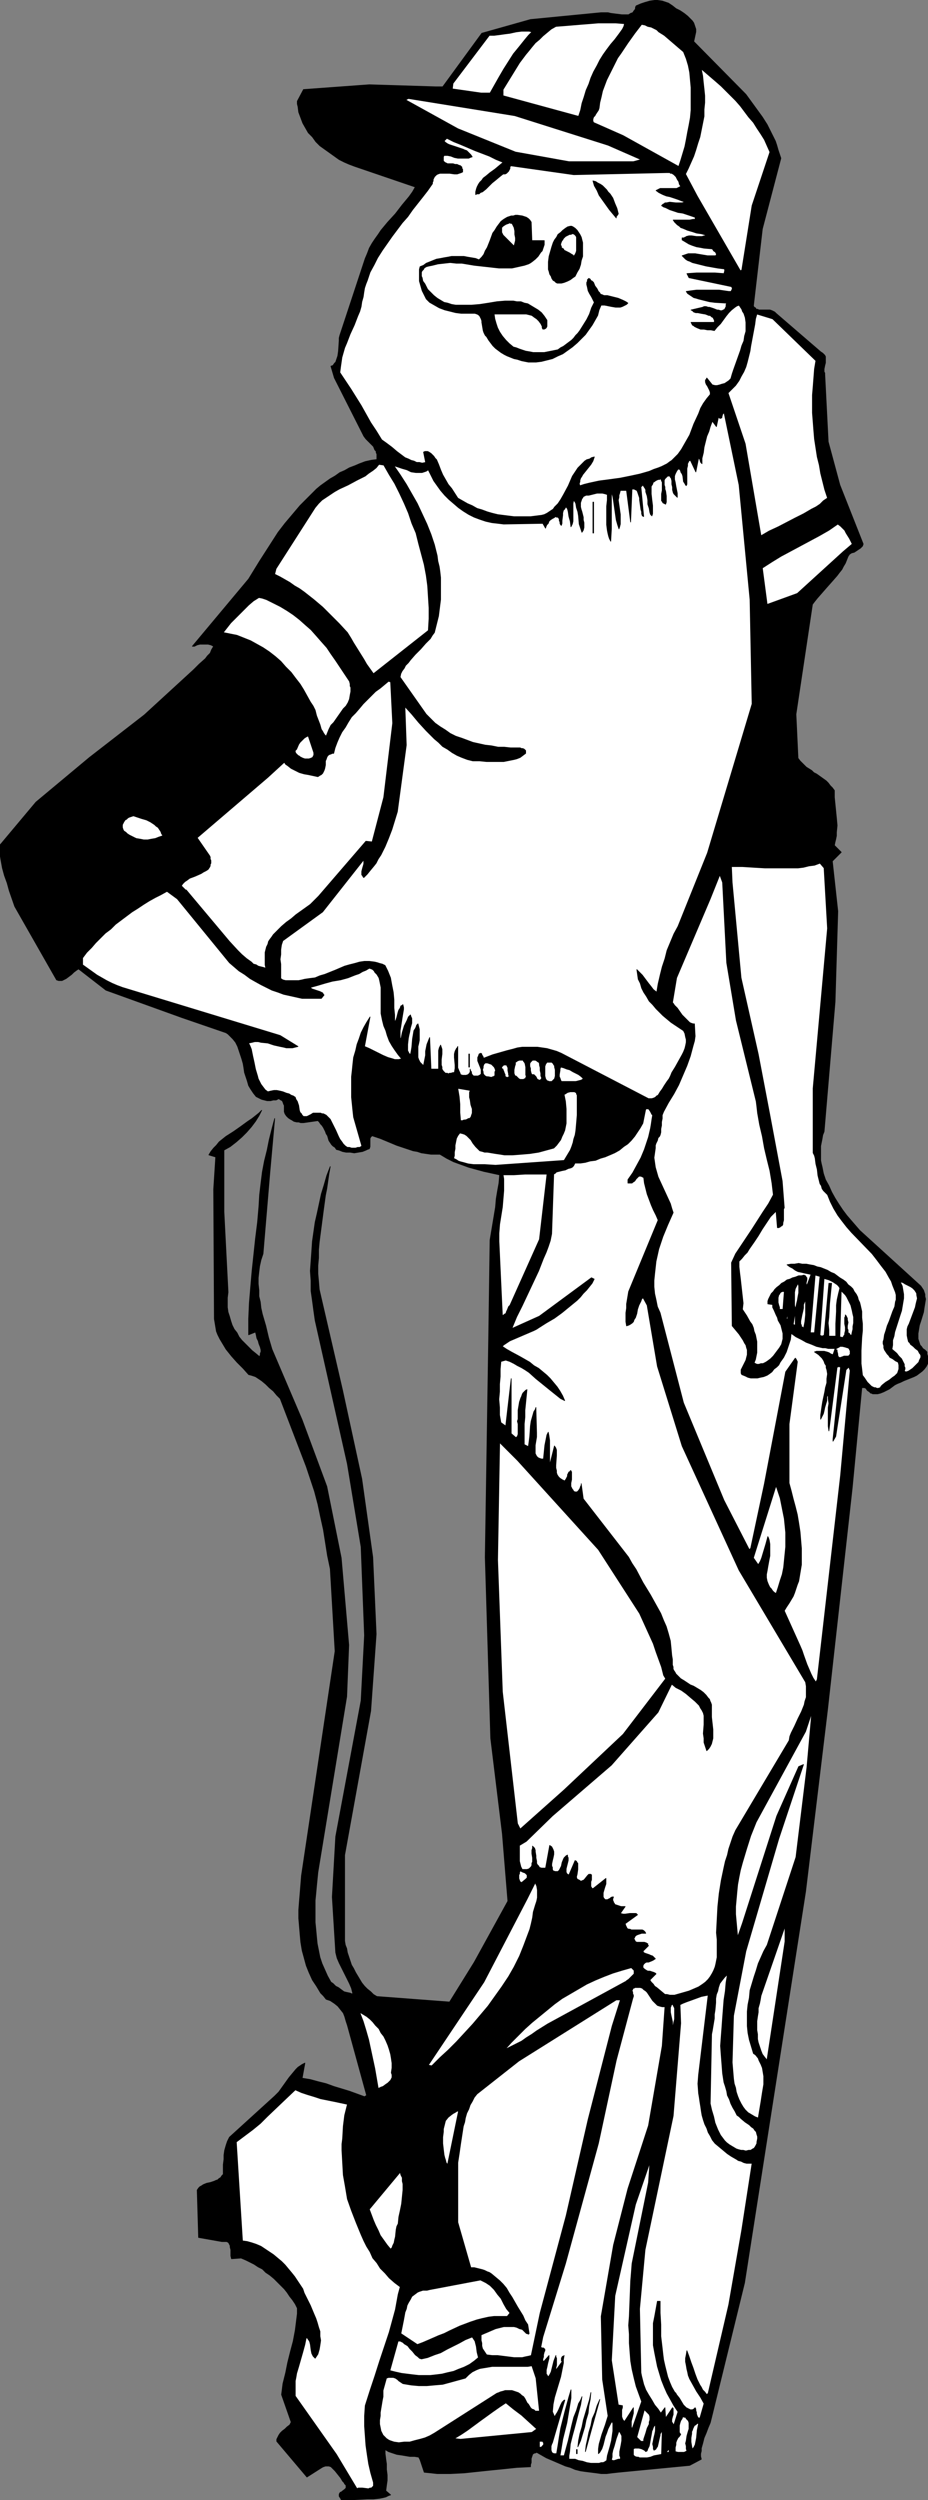
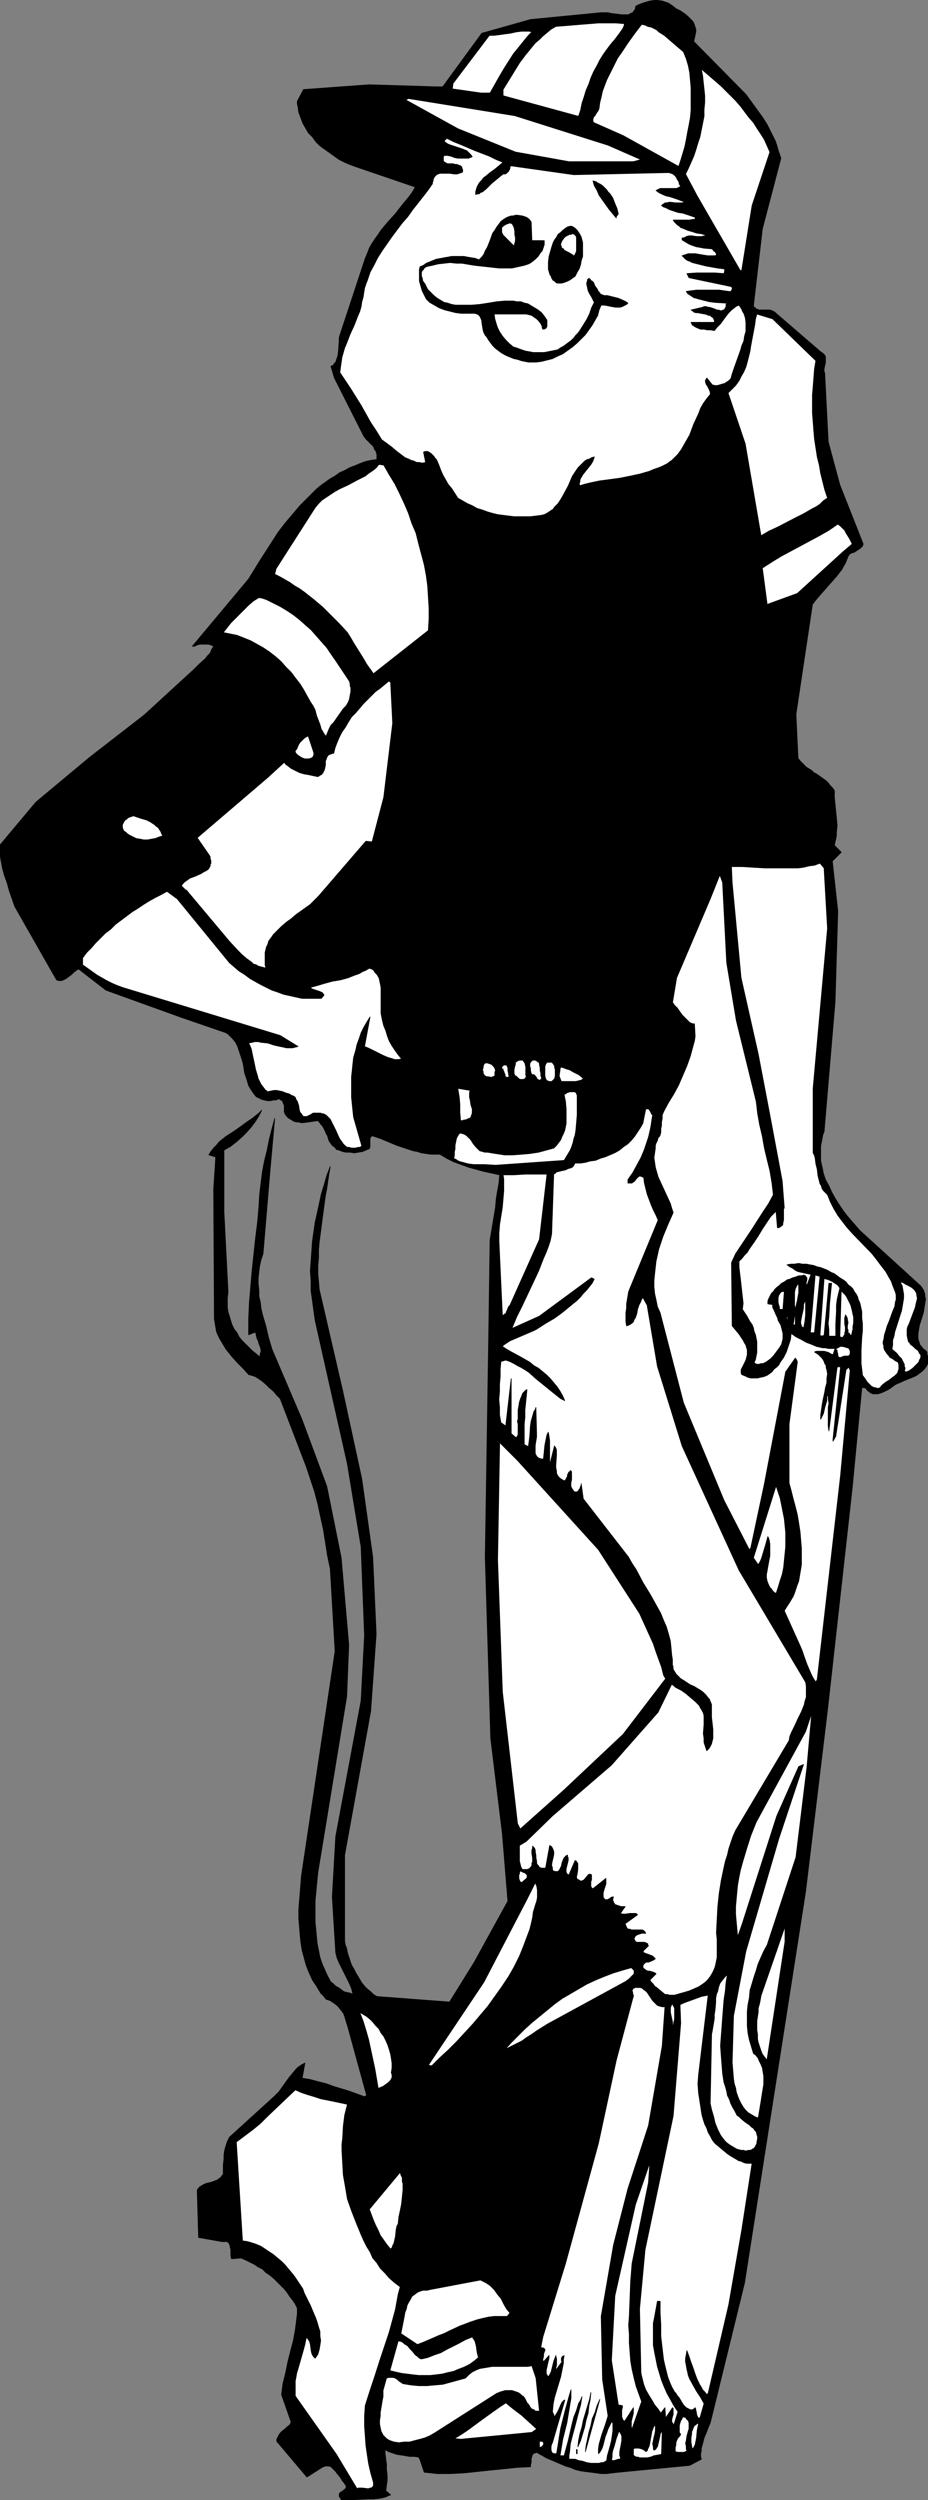
<svg xmlns="http://www.w3.org/2000/svg" xmlns:ns1="http://sodipodi.sourceforge.net/DTD/sodipodi-0.dtd" xmlns:ns2="http://www.inkscape.org/namespaces/inkscape" version="1.0" width="57.842mm" height="155.711mm" id="svg81" ns1:docname="Baseball - Player 05.wmf">
  <rect width="100%" height="100%" fill="#808080" stroke="none" />
  <ns1:namedview id="namedview81" pagecolor="#ffffff" bordercolor="#000000" borderopacity="0.25" ns2:showpageshadow="2" ns2:pageopacity="0.0" ns2:pagecheckerboard="0" ns2:deskcolor="#d1d1d1" ns2:document-units="mm" />
  <defs id="defs1">
    <pattern id="WMFhbasepattern" patternUnits="userSpaceOnUse" width="6" height="6" x="0" y="0" />
  </defs>
  <path style="fill:#000000;fill-opacity:1;fill-rule:evenodd;stroke:#000000;stroke-width:0.162px;stroke-linecap:round;stroke-linejoin:round;stroke-miterlimit:4;stroke-dasharray:none;stroke-opacity:1" d="m 163.92,7.514 -0.485,2.262 12.28,12.443 2.585,3.555 1.293,1.778 1.131,1.778 0.969,1.939 0.485,0.97 0.485,0.97 0.323,0.97 0.323,1.131 0.323,0.97 0.323,0.97 -4.363,16.644 -2.101,18.098 0.162,0.323 0.323,0.162 0.162,0.323 h 0.323 l 0.323,0.162 h 0.485 1.454 0.646 l 0.485,0.162 0.323,0.162 0.323,0.162 0.323,0.323 10.503,9.049 0.485,0.323 0.162,0.162 0.323,0.323 0.162,0.323 v 0.323 0.323 0.808 l -0.162,0.646 -0.162,0.808 v 0.646 l 0.162,0.323 v 0.323 l 0.808,15.836 2.747,10.18 5.494,13.897 -0.162,0.485 -0.485,0.485 -0.485,0.323 -0.485,0.323 -0.485,0.323 -0.646,0.162 -0.485,0.323 -0.323,0.485 -0.323,0.808 -0.323,0.808 -0.485,0.808 -0.323,0.646 -0.646,0.808 -0.485,0.646 -1.131,1.293 -1.293,1.454 -1.131,1.293 -1.131,1.293 -0.646,0.808 -0.485,0.646 -3.878,25.855 0.485,10.342 0.485,0.646 0.485,0.485 0.485,0.485 0.485,0.485 1.293,0.808 0.485,0.485 0.646,0.323 1.131,0.808 1.131,0.808 0.485,0.485 0.485,0.646 0.485,0.485 0.485,0.646 v 1.616 l 0.162,1.616 0.162,1.616 0.162,1.616 0.162,1.778 -0.162,1.616 v 0.808 l -0.162,0.808 -0.162,0.646 -0.162,0.808 1.616,1.616 -2.101,2.101 1.293,11.796 -0.646,21.33 -2.585,30.541 -0.323,0.808 -0.162,0.97 -0.162,0.808 -0.162,0.808 v 0.808 0.97 0.808 0.808 l 0.162,0.808 0.162,0.646 0.323,1.616 0.485,1.454 0.808,1.454 0.646,1.454 0.808,1.454 0.808,1.293 0.969,1.454 0.969,1.293 0.969,1.131 2.1,2.424 14.38,13.089 0.323,0.485 0.323,0.485 0.162,0.485 0.162,0.485 v 0.485 l 0.162,0.646 -0.162,0.97 -0.162,0.97 -0.162,1.131 -0.646,2.101 -0.323,0.97 -0.162,0.97 -0.162,0.97 v 0.485 0.485 0.323 l 0.162,0.485 0.162,0.485 0.162,0.485 0.323,0.323 0.323,0.485 0.485,0.323 0.485,0.485 v 0.485 l 0.162,0.485 v 0.485 0.485 0.323 0.485 l -0.323,0.646 -0.485,0.646 -0.485,0.485 -0.646,0.485 -0.646,0.485 -0.646,0.323 -0.808,0.323 -0.808,0.323 -0.808,0.323 -0.646,0.323 -0.808,0.323 -0.646,0.323 -0.646,0.485 -0.646,0.485 -0.646,0.323 -0.646,0.323 -0.808,0.323 -0.646,0.162 h -0.485 -0.323 -0.323 l -0.323,-0.162 h -0.162 l -0.323,-0.323 -0.485,-0.323 -0.323,-0.485 -0.323,-0.162 h -0.162 -0.323 -0.162 l -2.262,23.592 -5.817,52.194 -5.17,42.822 -14.38,92.107 -7.756,31.672 -0.323,1.293 -0.485,1.131 -0.485,1.293 -0.485,1.131 -0.323,1.293 -0.323,1.131 v 0.646 l -0.162,0.646 v 0.646 l 0.162,0.646 -2.747,1.454 -16.804,1.616 -1.454,0.162 -1.293,0.162 h -1.293 l -1.131,-0.162 -1.293,-0.162 -1.293,-0.162 -1.131,-0.162 -1.293,-0.323 -1.131,-0.485 -1.131,-0.323 -1.131,-0.485 -1.131,-0.485 -2.262,-0.97 -2.262,-1.293 -0.323,0.162 h -0.162 l -0.323,0.162 -0.162,0.162 -0.162,0.485 -0.162,0.485 v 0.97 l -0.162,0.485 v 0.485 l -3.232,0.162 -3.07,0.323 -3.232,0.323 -3.07,0.323 -3.07,0.323 -3.232,0.162 h -1.454 -1.616 l -1.454,-0.162 -1.616,-0.162 -0.162,-0.485 -0.162,-0.485 -0.323,-0.97 -0.323,-0.97 -0.162,-0.323 -0.162,-0.323 -0.969,-0.162 h -1.131 l -0.969,-0.162 -0.969,-0.162 -1.131,-0.162 -0.969,-0.323 -0.969,-0.323 -0.808,-0.485 v 0.97 l 0.162,1.293 0.162,1.131 v 1.293 l 0.162,1.293 v 1.293 l -0.162,1.131 -0.162,1.293 1.131,0.97 -0.485,0.162 -0.646,0.323 -0.646,0.162 -0.808,0.162 -1.454,0.162 h -1.454 l -3.232,0.162 H 81.193 80.385 l -0.162,-0.323 -0.323,-0.485 v -0.162 -0.162 -0.162 l 0.162,-0.323 0.162,-0.162 h 0.162 l 0.162,-0.162 0.646,-0.485 0.323,-0.323 v -0.323 -0.162 -0.162 l -0.162,-0.162 -0.162,-0.162 -0.162,-0.323 -0.323,-0.323 -0.485,-0.808 -0.646,-0.808 -0.646,-0.808 -0.323,-0.323 -0.323,-0.323 -0.323,-0.323 -0.485,-0.162 H 77.153 76.668 l -0.485,0.162 -0.323,0.162 -3.555,2.262 -7.109,-8.403 v -0.485 l 0.162,-0.323 0.162,-0.323 0.162,-0.323 0.323,-0.485 0.485,-0.485 0.646,-0.485 0.485,-0.485 0.646,-0.485 0.323,-0.646 -2.262,-6.464 0.162,-1.293 0.162,-1.293 0.646,-2.585 0.485,-2.424 0.646,-2.585 0.646,-2.424 0.485,-2.585 0.162,-1.293 0.162,-1.293 0.162,-1.293 v -1.293 l -0.485,-0.97 -0.646,-0.97 -0.646,-0.808 -0.646,-0.97 -0.646,-0.808 -0.808,-0.808 -0.808,-0.808 -0.808,-0.808 -0.969,-0.808 -0.969,-0.646 -0.808,-0.808 -0.969,-0.485 -0.969,-0.646 -0.969,-0.485 -0.969,-0.485 -1.131,-0.485 -2.262,0.162 -0.162,-0.646 v -0.646 -0.808 l -0.162,-0.646 v -0.323 l -0.162,-0.323 -0.162,-0.323 -0.162,-0.162 -0.323,-0.162 h -0.323 -0.323 -0.485 l -5.494,-0.97 -0.323,-11.15 0.323,-0.485 0.323,-0.323 0.323,-0.162 0.485,-0.323 0.808,-0.323 0.808,-0.162 0.969,-0.323 0.323,-0.162 0.485,-0.162 0.323,-0.323 0.323,-0.162 0.323,-0.485 0.323,-0.323 v -2.262 l 0.162,-1.293 v -0.97 l 0.162,-1.131 0.323,-1.131 0.323,-0.97 0.485,-0.97 10.664,-9.695 0.969,-0.97 0.808,-1.131 1.616,-2.262 0.808,-0.97 0.808,-0.97 0.485,-0.485 0.485,-0.323 0.485,-0.323 0.646,-0.323 -0.646,3.555 1.939,0.323 1.777,0.485 1.939,0.485 1.777,0.646 3.716,1.131 3.555,1.293 0.485,-0.323 -4.524,-16.482 -0.323,-0.97 -0.323,-1.131 -0.323,-0.808 -0.646,-0.808 -0.646,-0.808 -0.808,-0.646 -0.969,-0.646 -0.485,-0.162 -0.485,-0.162 -0.646,-0.808 -0.646,-0.646 -0.969,-1.616 -0.969,-1.454 -0.808,-1.778 -0.646,-1.616 -0.485,-1.778 -0.485,-1.778 -0.323,-1.939 -0.162,-1.778 -0.162,-1.939 -0.162,-1.939 v -1.939 l 0.162,-2.101 0.162,-1.939 0.323,-4.04 7.917,-52.84 -1.131,-19.391 -0.646,-3.07 -0.485,-3.07 -0.485,-3.07 -0.646,-2.909 -0.646,-3.07 -0.808,-3.07 -0.969,-2.909 -0.485,-1.454 -0.485,-1.454 -6.14,-15.998 -0.808,-0.808 -0.808,-0.97 -0.969,-0.808 -0.808,-0.808 -0.969,-0.808 -0.969,-0.646 -0.485,-0.323 -0.485,-0.162 -0.485,-0.162 -0.646,-0.162 -1.293,-1.454 -1.454,-1.454 -1.293,-1.454 -1.293,-1.616 -0.485,-0.808 -0.485,-0.808 -0.485,-0.808 -0.485,-0.97 -0.323,-0.808 -0.162,-0.97 -0.162,-0.97 -0.162,-0.97 -0.162,-30.541 0.485,-7.595 -1.616,-0.485 0.485,-0.808 0.646,-0.808 0.646,-0.646 0.646,-0.808 0.808,-0.646 0.808,-0.646 1.777,-1.131 1.616,-1.131 1.777,-1.293 0.969,-0.646 0.808,-0.646 0.808,-0.646 0.646,-0.646 -0.323,0.646 -0.323,0.646 -0.808,1.293 -0.969,1.293 -1.131,1.293 -1.131,1.131 -1.293,1.131 -1.454,1.131 -1.454,0.808 v 14.543 l 0.969,18.906 -0.162,1.293 v 1.131 1.131 l 0.162,1.131 0.323,0.97 0.323,1.131 0.323,0.97 0.485,0.97 0.646,0.808 0.485,0.97 0.646,0.808 0.808,0.808 0.808,0.808 0.808,0.808 0.808,0.646 0.969,0.808 0.162,-0.485 v -0.323 L 61.48,318.254 v -0.485 l -0.162,-0.646 -0.323,-0.808 -0.162,-0.646 -0.323,-0.646 -0.162,-0.808 -0.162,-0.646 -1.616,0.646 v -1.939 -1.778 l 0.162,-3.717 0.323,-3.878 0.323,-3.717 0.808,-7.595 0.485,-3.878 0.323,-3.717 0.162,-2.747 0.323,-2.747 0.323,-2.585 0.485,-2.585 0.646,-2.585 0.485,-2.424 0.646,-2.585 0.646,-2.424 -1.131,12.604 -1.616,19.229 -0.485,1.454 -0.323,1.454 -0.162,1.293 -0.162,1.454 v 1.454 l 0.162,1.454 v 1.454 l 0.323,1.293 0.162,1.454 0.323,1.454 0.808,2.747 0.646,2.747 0.808,2.747 7.109,16.644 5.817,15.674 3.393,16.805 1.777,20.522 -0.485,12.119 -6.786,41.367 -0.162,1.616 -0.162,1.616 -0.162,1.778 -0.162,1.616 v 1.778 1.616 1.778 l 0.162,1.616 0.162,1.778 0.162,1.616 0.323,1.616 0.323,1.616 0.485,1.454 0.646,1.454 0.646,1.454 0.808,1.454 0.485,0.323 0.646,0.646 0.646,0.323 0.646,0.485 0.646,0.485 0.646,0.162 0.808,0.162 0.323,0.162 h 0.323 l -0.323,-1.293 -0.485,-1.131 -0.646,-1.293 -1.131,-2.262 -0.646,-1.293 -0.485,-1.131 -0.323,-1.293 -0.808,-13.089 0.808,-14.22 5.978,-31.995 0.808,-15.351 -0.808,-20.845 -3.232,-19.553 -7.594,-33.773 -0.323,-2.262 -0.323,-2.424 -0.323,-2.262 v -2.424 l -0.162,-2.262 0.162,-2.262 0.162,-2.262 0.162,-2.424 0.323,-2.262 0.323,-2.262 0.485,-2.101 0.485,-2.262 0.485,-2.262 0.646,-2.101 0.646,-2.262 0.808,-2.101 -0.323,1.778 -0.485,3.393 -0.323,1.616 -0.485,3.555 -0.485,3.717 -0.485,3.717 -0.162,1.778 v 1.939 l -0.162,1.778 v 1.939 l 0.162,1.778 0.162,1.939 5.494,23.754 4.524,20.845 2.585,18.421 0.808,18.098 -1.293,18.098 -6.14,33.934 v 20.199 l 0.162,0.97 0.323,0.808 0.162,0.97 0.323,0.97 0.323,0.97 0.323,0.97 0.485,0.808 0.485,0.97 0.485,0.808 0.485,0.808 0.485,0.808 0.646,0.808 0.646,0.646 0.808,0.646 0.646,0.646 0.808,0.485 17.127,1.293 5.817,-9.372 7.917,-14.382 -1.293,-15.836 -2.747,-22.461 -1.293,-42.66 0.808,-51.709 0.323,-22.946 0.323,-1.939 0.323,-1.939 0.646,-3.878 0.162,-1.939 0.323,-1.939 0.323,-1.778 0.162,-1.939 -3.716,-0.808 -1.777,-0.485 -1.777,-0.485 -1.777,-0.646 -1.777,-0.646 -1.616,-0.808 -1.616,-0.97 h -1.131 -0.969 l -1.131,-0.162 -1.131,-0.162 -0.969,-0.323 -0.969,-0.162 -1.939,-0.646 -1.939,-0.646 -1.939,-0.808 -1.939,-0.808 -1.939,-0.646 -0.162,0.162 -0.162,0.162 -0.162,0.323 v 0.323 0.485 0.323 0.808 l -0.162,0.485 -0.485,0.162 -0.323,0.162 -0.808,0.323 -0.969,0.162 -0.969,0.162 -0.969,-0.162 h -0.969 l -0.808,-0.162 -0.808,-0.323 -0.646,-0.162 -0.323,-0.485 -0.485,-0.323 -0.323,-0.323 -0.323,-0.485 -0.323,-0.485 -0.323,-1.131 -0.323,-0.485 -0.162,-0.485 -0.485,-0.97 -0.323,-0.485 -0.323,-0.323 -0.323,-0.485 -0.323,-0.323 -1.131,0.162 -1.131,0.162 -1.131,0.162 h -0.646 l -0.485,-0.162 h -0.485 l -0.646,-0.162 -0.485,-0.323 -0.323,-0.162 -0.485,-0.323 -0.485,-0.485 -0.323,-0.485 -0.162,-0.485 v -0.485 -0.485 -0.485 l -0.162,-0.323 -0.162,-0.485 -0.162,-0.323 -0.323,-0.162 -0.485,-0.323 -0.646,0.323 h -0.646 l -0.646,0.162 h -0.808 l -0.646,-0.162 -0.646,-0.162 -0.646,-0.323 -0.646,-0.323 -0.646,-0.808 -0.646,-0.97 -0.485,-0.808 -0.323,-1.131 -0.323,-0.97 -0.323,-0.97 -0.162,-1.131 -0.162,-0.97 -0.323,-1.131 -0.323,-0.97 -0.323,-0.97 -0.323,-0.97 -0.485,-0.97 -0.646,-0.808 -0.323,-0.323 -0.485,-0.485 -0.323,-0.323 -0.485,-0.323 -10.341,-3.555 -17.935,-6.464 -6.463,-5.009 -0.485,0.323 -0.646,0.485 -0.485,0.485 -0.646,0.485 -0.646,0.485 -0.323,0.162 -0.323,0.162 -0.323,0.162 h -0.323 -0.485 l -0.485,-0.162 -9.856,-17.29 -1.293,-3.717 -0.485,-1.778 -0.646,-1.778 -0.485,-1.778 -0.323,-1.778 -0.162,-0.97 v -0.808 -0.97 -0.97 l 8.402,-10.019 12.603,-10.503 12.926,-10.019 11.634,-10.665 1.293,-1.293 1.454,-1.293 0.485,-0.646 0.646,-0.646 0.323,-0.808 0.485,-0.808 -0.323,-0.162 -0.323,-0.162 -0.646,-0.162 h -0.646 -0.646 -0.646 l -0.646,0.162 -0.646,0.323 h -0.485 l 13.249,-15.836 1.293,-2.101 1.293,-2.101 1.454,-2.262 1.454,-2.262 1.454,-2.262 1.616,-2.101 1.777,-2.101 1.777,-2.101 1.939,-1.939 0.969,-0.97 0.969,-0.97 0.969,-0.808 2.262,-1.616 1.131,-0.646 1.131,-0.808 1.131,-0.485 1.131,-0.646 1.293,-0.485 1.131,-0.485 1.293,-0.485 1.454,-0.323 1.293,-0.162 v -0.485 -0.323 -0.485 l -0.162,-0.323 v -0.323 l -0.323,-0.323 -0.323,-0.808 -0.646,-0.646 -0.485,-0.485 -0.646,-0.646 -0.485,-0.646 -6.948,-13.735 -0.808,-2.747 0.485,-0.162 0.323,-0.485 0.323,-0.323 0.162,-0.485 0.162,-0.485 0.162,-0.485 0.162,-1.131 0.162,-2.424 v -0.646 l 0.162,-0.646 0.162,-0.485 0.162,-0.485 5.655,-17.129 0.485,-1.131 0.485,-1.293 0.646,-1.131 0.646,-0.97 0.808,-1.131 0.646,-0.97 1.616,-1.939 1.777,-1.939 1.616,-2.101 0.808,-0.97 0.808,-0.97 0.808,-1.131 0.646,-1.131 -14.219,-4.848 -1.293,-0.485 -1.131,-0.485 -1.293,-0.646 -1.131,-0.808 -1.131,-0.808 -1.131,-0.808 -1.131,-0.808 -0.969,-0.97 -0.808,-1.131 -0.969,-0.97 -0.646,-1.131 -0.646,-1.131 -0.485,-1.293 -0.485,-1.293 -0.162,-1.293 -0.162,-0.646 v -0.646 l 1.454,-2.747 15.511,-1.131 15.673,0.485 h 1.616 l 9.21,-12.604 11.472,-3.232 16.642,-1.616 h 0.485 0.646 0.485 l 0.646,0.162 1.293,0.162 1.293,0.162 h 0.485 0.646 0.485 l 0.485,-0.323 0.485,-0.162 0.323,-0.485 0.162,-0.162 0.162,-0.323 V 1.697 l 0.162,-0.323 1.131,-0.485 0.969,-0.323 1.131,-0.323 1.131,-0.162 h 0.646 l 1.131,0.162 0.485,0.162 0.485,0.162 0.485,0.162 0.485,0.323 0.485,0.323 0.808,0.646 0.969,0.485 0.969,0.646 0.808,0.646 0.485,0.485 0.323,0.323 0.323,0.323 0.323,0.485 0.162,0.485 0.162,0.485 0.162,0.485 z" id="path1" />
  <path style="fill:#ffffff;fill-opacity:1;fill-rule:evenodd;stroke:#000000;stroke-width:0.162px;stroke-linecap:round;stroke-linejoin:round;stroke-miterlimit:4;stroke-dasharray:none;stroke-opacity:1" d="m 147.116,5.575 -0.162,0.646 -0.323,0.646 -0.808,1.131 -0.969,1.293 -0.969,1.131 -0.969,1.293 -0.808,1.131 -0.808,1.293 -0.323,0.646 -0.323,0.646 -0.808,1.454 -0.646,1.454 -0.485,1.454 -0.646,1.454 -0.485,1.616 -0.485,1.454 -0.323,1.616 -0.485,1.454 -17.773,-4.848 v -1.454 l 1.293,-2.101 1.293,-2.101 1.293,-2.101 1.454,-1.939 0.808,-0.97 0.646,-0.808 0.808,-0.97 0.969,-0.808 0.808,-0.808 0.969,-0.808 0.969,-0.808 1.131,-0.646 2.1,-0.162 1.939,-0.162 1.939,-0.162 2.1,-0.162 1.939,-0.162 h 1.939 2.1 z" id="path2" />
  <path style="fill:#ffffff;fill-opacity:1;fill-rule:evenodd;stroke:#000000;stroke-width:0.162px;stroke-linecap:round;stroke-linejoin:round;stroke-miterlimit:4;stroke-dasharray:none;stroke-opacity:1" d="m 161.012,12.2 0.646,1.616 0.485,1.616 0.323,1.616 0.162,1.778 0.162,1.778 v 1.778 1.778 1.778 l -0.162,1.778 -0.323,1.778 -0.323,1.616 -0.323,1.778 -0.323,1.616 -0.485,1.616 -0.485,1.616 -0.485,1.454 -13.088,-7.272 -6.948,-3.07 -0.162,-0.323 v -0.162 -0.323 l 0.162,-0.485 0.323,-0.323 0.162,-0.323 0.323,-0.485 0.323,-0.485 0.162,-0.485 0.162,-1.293 0.323,-1.293 0.323,-1.454 0.485,-1.293 0.485,-1.293 0.646,-1.293 0.646,-1.293 0.646,-1.293 0.646,-1.293 0.808,-1.131 1.616,-2.424 1.616,-2.262 1.616,-2.101 0.808,0.162 0.646,0.323 0.808,0.162 0.646,0.323 0.646,0.323 0.485,0.485 1.293,0.808 1.131,0.97 1.131,0.97 1.131,0.97 z" id="path3" />
  <path style="fill:#ffffff;fill-opacity:1;fill-rule:evenodd;stroke:#000000;stroke-width:0.162px;stroke-linecap:round;stroke-linejoin:round;stroke-miterlimit:4;stroke-dasharray:none;stroke-opacity:1" d="m 125.303,7.514 -0.808,0.808 -0.808,0.97 -1.293,1.616 -1.454,1.778 -1.131,1.778 -1.131,1.778 -1.131,1.939 -2.101,3.717 h -0.969 -1.131 l -1.131,-0.162 -1.131,-0.162 -2.262,-0.323 -2.262,-0.323 0.162,-1.293 8.564,-11.311 h 0.485 0.646 l 1.293,-0.162 1.131,-0.162 1.293,-0.162 1.454,-0.323 1.293,-0.162 h 0.646 0.646 0.485 z" id="path4" />
  <path style="fill:#ffffff;fill-opacity:1;fill-rule:evenodd;stroke:#000000;stroke-width:0.162px;stroke-linecap:round;stroke-linejoin:round;stroke-miterlimit:4;stroke-dasharray:none;stroke-opacity:1" d="m 181.37,35.792 -4.201,12.604 -2.424,15.19 -0.323,0.162 -10.179,-17.613 -2.747,-5.171 0.646,-1.293 0.646,-1.454 0.646,-1.454 0.485,-1.454 0.485,-1.616 0.485,-1.454 0.323,-1.616 0.323,-1.616 0.323,-1.616 v -1.616 l 0.162,-1.616 v -1.616 l -0.162,-1.616 -0.162,-1.454 -0.162,-1.616 -0.323,-1.616 1.131,0.97 1.131,0.97 1.131,0.97 1.293,1.131 1.131,1.131 1.131,1.131 1.131,1.131 1.131,1.293 0.969,1.293 0.969,1.293 1.131,1.293 0.808,1.293 0.969,1.454 0.808,1.293 0.646,1.454 z" id="path5" />
  <path style="fill:#ffffff;fill-opacity:1;fill-rule:evenodd;stroke:#000000;stroke-width:0.162px;stroke-linecap:round;stroke-linejoin:round;stroke-miterlimit:4;stroke-dasharray:none;stroke-opacity:1" d="m 143.238,34.177 7.756,3.393 -1.777,0.485 H 134.028 L 121.425,35.792 107.853,30.298 95.573,23.512 l 0.646,-0.323 25.044,4.04 z" id="path6" />
  <path style="fill:#ffffff;fill-opacity:1;fill-rule:evenodd;stroke:#000000;stroke-width:0.162px;stroke-linecap:round;stroke-linejoin:round;stroke-miterlimit:4;stroke-dasharray:none;stroke-opacity:1" d="m 118.517,38.216 -0.969,0.808 -0.969,0.808 -1.131,0.808 -0.969,0.808 -0.646,0.485 -0.323,0.485 -0.485,0.485 -0.323,0.485 -0.323,0.646 -0.162,0.485 -0.162,0.646 v 0.646 l 0.323,-0.162 h 0.485 l 0.323,-0.323 0.485,-0.162 0.808,-0.646 0.646,-0.646 0.808,-0.808 0.808,-0.646 0.969,-0.808 0.808,-0.646 h 0.485 l 0.323,-0.162 0.162,-0.162 0.323,-0.323 0.162,-0.323 0.162,-0.323 V 39.347 l 0.162,-0.323 14.865,2.101 21.813,-0.485 h 0.323 0.485 l 0.162,0.162 h 0.323 l 0.485,0.323 0.485,0.485 0.323,0.646 0.323,0.485 0.162,0.646 0.323,0.485 -0.323,0.162 -0.323,0.162 -0.323,0.162 h -0.323 -0.808 -1.454 -0.808 -0.485 l -0.323,0.162 -0.323,0.162 -0.323,0.162 0.646,0.485 0.969,0.485 0.808,0.323 0.808,0.162 0.969,0.323 0.969,0.323 0.808,0.323 0.969,0.323 h -0.323 l -0.485,0.162 h -0.646 -0.808 l -1.454,-0.162 -0.808,0.162 h -0.323 l -0.162,0.162 -0.323,0.162 -0.323,0.323 0.485,0.323 0.485,0.162 0.969,0.485 0.969,0.323 0.969,0.323 1.131,0.162 0.969,0.323 0.969,0.323 0.969,0.323 v 0.485 h -0.485 l -0.808,0.162 h -2.585 -0.646 -0.646 l 0.323,0.485 0.323,0.323 0.323,0.323 0.485,0.323 0.323,0.323 0.485,0.162 1.131,0.485 1.131,0.323 0.969,0.323 1.131,0.162 1.131,0.323 -0.323,0.162 h -0.162 l -0.485,0.162 h -0.646 -0.646 l -1.131,-0.162 h -0.646 l -0.646,0.162 -0.162,0.162 h -0.162 l -0.162,0.162 h -0.323 -0.162 v 0.162 0.323 l 0.808,0.485 0.808,0.485 0.808,0.323 0.969,0.323 0.969,0.162 0.808,0.162 1.939,0.162 0.323,0.485 0.485,0.323 v 0.162 l 0.162,0.162 v 0.162 l -0.162,0.323 h -0.969 -0.969 l -0.969,-0.162 -0.969,-0.162 -0.969,-0.162 h -0.969 -0.646 l -0.485,0.162 -0.485,0.162 -0.485,0.162 0.323,0.323 0.485,0.485 0.485,0.323 0.485,0.162 0.646,0.323 0.646,0.162 1.293,0.323 1.293,0.323 2.747,0.485 1.293,0.162 h 0.162 l 0.162,0.162 v 0.162 0.162 l -0.162,0.646 -2.101,-0.162 h -2.1 -2.262 l -2.262,0.162 0.485,0.97 10.018,2.101 0.162,0.323 v 0.162 0.162 l -0.162,0.162 v 0.162 l -0.162,0.162 h -0.162 -0.323 l -1.131,-0.162 -1.131,-0.162 h -1.293 -1.293 -1.454 -1.293 l -1.293,0.162 -1.131,0.162 0.323,0.485 0.485,0.323 0.485,0.323 0.485,0.323 0.646,0.162 0.485,0.162 1.293,0.323 1.293,0.323 1.293,0.162 2.747,0.162 -0.162,0.323 v 0.323 0.162 l -0.162,0.323 -0.162,0.323 -0.323,0.162 -0.323,0.162 h -0.323 l -0.485,-0.162 h -0.323 l -0.808,-0.323 -0.969,-0.323 h -0.323 l -0.485,-0.162 h -0.485 l -0.323,0.162 -2.747,0.646 0.323,0.162 0.323,0.323 0.485,0.162 h 0.485 l 0.808,0.162 0.969,0.162 0.808,0.323 h 0.323 l 0.323,0.323 0.323,0.162 0.162,0.323 0.162,0.323 v 0.485 h -5.494 l 0.162,0.323 0.162,0.323 0.323,0.162 0.162,0.162 0.323,0.162 0.323,0.162 0.808,0.323 h 0.808 l 0.808,0.162 h 0.808 l 0.808,0.162 0.646,-0.808 0.808,-0.808 1.293,-1.778 0.646,-0.808 0.646,-0.646 0.808,-0.646 0.485,-0.323 0.485,-0.162 0.323,0.485 0.323,0.485 0.162,0.485 0.323,0.485 0.323,0.97 0.162,1.131 v 1.131 0.97 l -0.323,1.131 -0.162,1.131 -0.485,1.131 -0.323,1.131 -1.616,4.525 -0.323,0.97 -0.323,1.131 -0.485,0.485 -0.485,0.323 -0.485,0.323 -0.646,0.162 -0.485,0.162 -0.646,0.162 h -0.485 l -0.646,-0.162 -1.293,-1.616 -0.162,0.323 -0.162,0.162 v 0.323 0.162 l 0.162,0.485 0.323,0.485 0.162,0.323 0.323,0.646 0.162,0.485 v 0.162 0.323 l -0.808,0.97 -0.808,1.131 -0.646,1.131 -0.485,1.293 -1.131,2.424 -0.969,2.585 -0.646,1.131 -0.646,1.131 -0.646,1.131 -0.808,1.131 -0.485,0.485 -0.485,0.485 -0.485,0.485 -0.485,0.323 -0.646,0.485 -0.646,0.323 -0.646,0.323 -0.808,0.323 -0.969,0.323 -1.131,0.485 -1.131,0.323 -1.131,0.323 -2.262,0.485 -2.424,0.485 -2.424,0.323 -2.424,0.323 -2.262,0.485 -1.293,0.323 -0.969,0.323 -0.162,-0.485 0.162,-0.485 v -0.323 l 0.162,-0.485 0.323,-0.485 0.162,-0.323 0.646,-0.808 0.646,-0.808 0.646,-0.808 0.485,-0.808 0.162,-0.485 0.162,-0.485 -0.646,0.162 -0.485,0.323 -0.646,0.162 -0.485,0.323 -0.323,0.323 -0.485,0.485 -0.808,0.808 -0.646,0.97 -0.646,0.97 -0.969,2.262 -1.131,2.101 -0.646,1.131 -0.646,0.97 -0.808,0.808 -0.323,0.485 -0.485,0.323 -0.485,0.323 -0.485,0.323 -0.646,0.323 -0.646,0.162 -1.293,0.162 -1.293,0.162 h -1.293 -1.293 -1.293 l -1.293,-0.162 -1.293,-0.162 -1.293,-0.162 -1.293,-0.323 -1.131,-0.323 -1.293,-0.485 -1.131,-0.323 -1.131,-0.646 -1.131,-0.485 -1.131,-0.646 -1.131,-0.646 -1.454,-2.262 -0.808,-0.97 -0.646,-1.131 -0.646,-1.131 -0.485,-1.131 -0.485,-1.293 -0.485,-1.131 -0.323,-0.323 -0.323,-0.485 -0.646,-0.646 -0.485,-0.323 -0.323,-0.162 h -0.162 -0.323 -0.162 l -0.323,0.162 0.485,2.424 -0.808,0.162 -0.646,-0.162 h -0.646 l -0.646,-0.323 -0.646,-0.162 -0.646,-0.323 -0.808,-0.323 -0.646,-0.485 -1.293,-0.97 -1.131,-0.97 -1.293,-0.97 -1.131,-0.808 -1.293,-2.101 -1.293,-1.939 -2.262,-4.04 -2.424,-3.878 -1.293,-1.939 -1.293,-1.939 0.162,-1.293 0.162,-1.131 0.162,-1.131 0.323,-1.131 0.323,-1.131 0.485,-1.131 0.808,-2.101 0.969,-2.101 0.808,-2.101 0.485,-1.131 0.323,-1.131 0.162,-1.131 0.323,-1.131 0.162,-1.131 0.162,-0.97 0.323,-0.97 0.323,-0.808 0.646,-1.939 0.969,-1.778 0.808,-1.616 1.131,-1.778 1.131,-1.616 1.131,-1.616 2.424,-3.232 1.293,-1.454 1.131,-1.616 2.424,-3.07 1.131,-1.454 1.131,-1.616 v -0.323 l 0.162,-0.323 V 42.256 l 0.162,-0.323 0.162,-0.323 0.162,-0.162 0.323,-0.323 0.323,-0.162 0.485,-0.162 h 0.485 0.646 1.131 l 1.131,0.162 h 0.646 l 0.485,-0.162 0.485,-0.162 0.323,-0.162 V 40.155 39.832 L 108.822,39.671 V 39.347 l -0.323,-0.323 -0.485,-0.162 -0.323,-0.162 h -0.485 l -0.485,-0.162 h -0.485 -0.485 -0.323 l -0.323,-0.162 -0.323,-0.162 -0.323,-0.323 v -0.162 -0.162 -0.162 -0.323 -0.162 l 0.162,-0.323 h 0.808 l 0.808,0.162 0.808,0.323 0.808,0.162 h 0.969 0.808 0.485 0.323 l 0.323,-0.162 0.485,-0.162 -0.323,-0.485 -0.323,-0.323 -0.323,-0.323 -0.323,-0.323 -0.485,-0.162 -0.323,-0.162 -0.969,-0.323 -0.969,-0.323 -0.969,-0.323 -0.485,-0.162 -0.323,-0.162 -0.485,-0.323 -0.323,-0.323 0.646,-0.646 1.616,0.808 1.616,0.646 3.393,1.454 3.393,1.293 1.616,0.808 z" id="path7" />
  <path style="fill:#000000;fill-opacity:1;fill-rule:evenodd;stroke:#000000;stroke-width:0.162px;stroke-linecap:round;stroke-linejoin:round;stroke-miterlimit:4;stroke-dasharray:none;stroke-opacity:1" d="m 145.662,50.336 -0.323,0.485 -0.162,0.162 v 0.162 0.162 l -0.808,-0.97 -0.808,-0.97 -0.808,-1.131 -0.808,-1.131 -0.808,-1.131 -0.485,-1.131 -0.646,-1.131 -0.323,-1.131 0.646,0.162 0.485,0.323 0.646,0.323 0.485,0.323 0.485,0.485 0.485,0.485 0.323,0.485 0.485,0.485 0.323,0.485 0.323,0.485 0.485,1.293 0.485,1.131 z" id="path8" />
  <path style="fill:#000000;fill-opacity:1;fill-rule:evenodd;stroke:#000000;stroke-width:0.162px;stroke-linecap:round;stroke-linejoin:round;stroke-miterlimit:4;stroke-dasharray:none;stroke-opacity:1" d="m 125.141,52.275 0.162,4.363 h 2.908 v 0.485 0.485 l -0.162,0.485 -0.162,0.485 -0.162,0.485 -0.323,0.323 -0.323,0.485 -0.323,0.485 -0.646,0.646 -0.808,0.646 -0.485,0.323 -0.323,0.162 -0.485,0.162 -0.485,0.162 -1.454,0.323 -1.454,0.323 h -1.616 -1.454 l -1.454,-0.162 -1.454,-0.162 -2.908,-0.323 -2.908,-0.485 h -1.293 l -1.454,-0.162 -1.454,0.162 -1.454,0.162 -1.293,0.323 -0.808,0.162 -0.646,0.162 -0.485,0.323 -0.162,0.323 -0.323,0.323 -0.162,0.323 v 0.323 0.323 0.323 l 0.162,0.323 0.162,0.808 0.485,0.646 0.323,0.646 0.162,0.323 0.162,0.323 0.808,0.808 0.646,0.646 0.808,0.646 0.808,0.485 0.808,0.485 0.808,0.162 0.969,0.323 0.969,0.162 h 0.808 0.969 0.969 0.969 l 1.939,-0.162 2.1,-0.323 1.939,-0.323 1.939,-0.162 h 0.969 0.969 l 0.808,0.162 h 0.969 l 0.808,0.323 0.808,0.162 0.808,0.485 0.808,0.485 0.808,0.485 0.808,0.646 0.646,0.808 0.646,0.97 v 0.323 0.485 0.323 0.323 l -0.162,0.323 -0.162,0.162 -0.323,0.162 h -0.162 -0.162 l -0.162,-0.323 v -0.323 l -0.162,-0.323 -0.162,-0.323 -0.485,-0.646 -0.485,-0.485 -0.485,-0.323 -0.646,-0.485 -0.646,-0.162 -0.646,-0.162 h -7.594 l 0.162,1.131 0.323,1.131 0.323,0.97 0.485,0.97 0.646,0.97 0.808,0.97 0.808,0.808 0.969,0.808 0.646,0.162 0.808,0.323 1.454,0.485 0.969,0.162 0.808,0.162 h 0.808 0.808 0.969 l 0.808,-0.162 0.808,-0.162 0.808,-0.162 0.808,-0.162 0.646,-0.485 0.646,-0.323 0.646,-0.485 0.646,-0.485 0.646,-0.485 0.485,-0.485 0.485,-0.646 0.485,-0.485 0.485,-0.646 0.808,-1.293 0.808,-1.293 0.646,-1.293 0.485,-1.454 0.646,-1.293 -0.323,-0.646 -0.323,-0.646 -0.485,-0.808 -0.323,-0.646 -0.162,-0.808 -0.162,-0.646 v -0.485 l 0.162,-0.323 v -0.323 l 0.323,-0.323 0.323,0.162 0.162,0.323 0.323,0.162 0.323,0.323 0.323,0.808 0.485,0.646 0.323,0.646 0.323,0.323 0.162,0.323 0.485,0.162 0.323,0.162 h 0.323 0.485 l 1.293,0.323 1.293,0.323 1.131,0.485 0.646,0.323 0.485,0.323 -0.323,0.323 -0.323,0.162 -0.323,0.162 -0.323,0.162 -0.485,0.162 h -0.323 -0.808 l -0.969,-0.162 -0.808,-0.162 -0.808,-0.162 h -0.808 l -0.485,1.131 -0.323,1.293 -0.646,1.131 -0.646,1.131 -0.808,1.131 -0.808,1.131 -0.969,0.97 -0.969,0.97 -1.131,0.97 -1.131,0.808 -1.131,0.808 -1.131,0.485 -1.293,0.646 -1.293,0.323 -1.293,0.323 -1.293,0.162 h -1.777 l -1.616,-0.323 -0.969,-0.323 -0.808,-0.162 -0.808,-0.323 -0.808,-0.323 -0.646,-0.323 -0.808,-0.485 -0.646,-0.485 -0.646,-0.485 -0.646,-0.646 -0.485,-0.646 -0.485,-0.646 -0.485,-0.808 -0.323,-0.323 -0.162,-0.323 -0.162,-0.323 -0.162,-0.485 -0.162,-0.97 -0.162,-0.97 V 75.544 l -0.162,-0.485 -0.162,-0.323 -0.162,-0.323 -0.323,-0.323 -0.323,-0.162 -0.485,-0.162 h -0.485 -1.293 -1.454 l -1.293,-0.162 -1.293,-0.323 -1.293,-0.323 -1.293,-0.485 -1.131,-0.646 -1.131,-0.646 -0.808,-0.808 -0.485,-0.97 -0.485,-0.97 -0.323,-1.131 -0.323,-1.131 V 65.04 63.909 63.425 l 0.162,-0.646 0.808,-0.323 0.646,-0.485 0.808,-0.323 0.808,-0.323 0.808,-0.323 0.969,-0.162 0.808,-0.162 0.969,-0.162 0.808,-0.162 h 0.969 0.969 0.969 l 0.808,0.162 0.969,0.162 0.969,0.162 0.808,0.323 0.646,-0.646 0.485,-0.646 0.323,-0.808 0.485,-0.808 0.646,-1.616 0.646,-1.778 0.485,-0.646 0.485,-0.808 0.485,-0.646 0.485,-0.646 0.646,-0.485 0.808,-0.485 0.485,-0.162 0.485,-0.162 h 0.485 l 0.485,-0.162 h 0.485 l 1.131,0.162 0.485,0.162 0.485,0.162 0.485,0.323 0.323,0.323 z" id="path9" />
  <path style="fill:#ffffff;fill-opacity:1;fill-rule:evenodd;stroke:#000000;stroke-width:0.162px;stroke-linecap:round;stroke-linejoin:round;stroke-miterlimit:4;stroke-dasharray:none;stroke-opacity:1" d="m 121.425,56.638 -0.323,1.293 -0.162,-0.162 -0.162,-0.162 -0.323,-0.323 -0.323,-0.323 -0.646,-0.646 -0.646,-0.646 -0.323,-0.323 -0.162,-0.323 -0.162,-0.323 v -0.323 -0.323 -0.485 l 0.323,-0.323 0.485,-0.323 0.323,-0.162 0.485,-0.162 0.323,-0.162 0.162,0.162 h 0.323 l 0.162,0.323 0.162,0.323 0.162,0.323 0.162,0.808 v 0.808 l 0.162,0.808 v 0.323 z" id="path10" />
  <path style="fill:#000000;fill-opacity:1;fill-rule:evenodd;stroke:#000000;stroke-width:0.162px;stroke-linecap:round;stroke-linejoin:round;stroke-miterlimit:4;stroke-dasharray:none;stroke-opacity:1" d="m 137.26,57.122 v 1.131 0.97 1.131 l -0.323,0.97 -0.162,0.97 -0.323,0.97 -0.485,0.808 -0.485,0.97 -0.485,0.323 -0.646,0.485 -0.646,0.323 -0.808,0.323 -0.646,0.162 h -0.323 -0.323 -0.323 l -0.323,-0.162 -0.323,-0.323 -0.323,-0.162 -0.323,-0.485 -0.162,-0.485 -0.323,-0.485 -0.162,-0.646 -0.162,-0.485 v -0.646 -1.131 l 0.162,-1.293 0.323,-1.131 0.323,-1.131 0.323,-0.97 0.323,-0.646 0.485,-0.646 0.323,-0.646 0.646,-0.485 0.485,-0.485 0.646,-0.485 0.485,-0.323 0.646,-0.162 h 0.323 l 0.323,0.162 0.485,0.323 0.485,0.485 0.323,0.485 0.323,0.485 0.323,0.646 0.162,0.646 z" id="path11" />
  <path style="fill:#ffffff;fill-opacity:1;fill-rule:evenodd;stroke:#000000;stroke-width:0.162px;stroke-linecap:round;stroke-linejoin:round;stroke-miterlimit:4;stroke-dasharray:none;stroke-opacity:1" d="m 135.806,56.638 v 0.97 0.485 0.485 0.485 l -0.162,0.485 -0.162,0.323 -0.323,0.485 -0.162,-0.323 -0.323,-0.162 -0.485,-0.323 -0.323,-0.162 -0.323,-0.162 -0.646,-0.323 -0.162,-0.323 -0.323,-0.162 -0.162,-0.162 v -0.323 l -0.162,-0.162 v -0.323 l 0.162,-0.485 0.162,-0.323 0.162,-0.162 0.162,-0.323 0.485,-0.485 0.646,-0.323 0.323,-0.162 h 0.323 l 0.323,-0.162 h 0.162 l 0.323,0.162 0.162,0.162 0.162,0.162 0.162,0.323 v 0.323 z" id="path12" />
  <path style="fill:#ffffff;fill-opacity:1;fill-rule:evenodd;stroke:#000000;stroke-width:0.162px;stroke-linecap:round;stroke-linejoin:round;stroke-miterlimit:4;stroke-dasharray:none;stroke-opacity:1" d="m 192.196,84.916 -0.323,1.939 -0.162,2.101 -0.162,2.101 -0.162,1.939 v 2.101 2.101 l 0.162,2.101 0.162,2.101 0.162,1.939 0.323,2.101 0.323,2.101 0.485,1.939 0.323,1.939 0.485,1.939 0.485,1.939 0.646,1.939 -0.969,0.646 -0.808,0.808 -0.969,0.646 -0.969,0.485 -1.939,1.131 -1.939,0.97 -4.039,2.101 -2.1,0.97 -1.939,1.131 -3.716,-21.653 -4.039,-11.958 0.969,-0.97 0.808,-0.808 0.808,-1.131 0.485,-0.97 0.646,-1.131 0.485,-1.131 0.323,-1.131 0.323,-1.293 0.323,-1.293 0.162,-1.131 0.485,-2.585 0.485,-2.585 0.162,-1.293 0.323,-1.131 3.716,1.131 z" id="path13" />
-   <path style="fill:#ffffff;fill-opacity:1;fill-rule:evenodd;stroke:#000000;stroke-width:0.162px;stroke-linecap:round;stroke-linejoin:round;stroke-miterlimit:4;stroke-dasharray:none;stroke-opacity:1" d="m 176.685,141.15 0.485,24.562 -10.503,35.065 -6.948,17.29 -0.969,1.778 -0.808,1.939 -0.808,1.939 -0.485,1.939 -0.646,1.939 -0.485,1.939 -0.485,2.101 -0.323,1.939 -0.808,-0.646 -0.485,-0.646 -0.646,-0.808 -0.485,-0.646 -0.969,-1.293 -0.646,-0.646 -0.646,-0.646 0.162,1.131 0.162,1.131 0.485,0.97 0.323,1.131 0.485,0.97 0.646,0.97 0.646,1.131 0.808,0.808 0.808,0.97 0.808,0.808 0.808,0.808 0.969,0.808 0.969,0.808 0.969,0.646 0.969,0.646 0.969,0.646 0.323,0.646 0.162,0.808 0.162,0.646 v 0.646 l -0.162,0.808 -0.162,0.646 -0.323,0.808 -0.323,0.646 -0.808,1.454 -0.808,1.454 -0.808,1.293 -0.323,0.808 -0.323,0.646 -0.485,0.646 -0.646,0.97 -0.485,0.808 -0.485,0.646 -0.485,0.808 -0.323,0.162 -0.323,0.323 -0.323,0.162 -0.485,0.162 h -0.323 -0.485 l -20.52,-10.665 -1.131,-0.485 -1.131,-0.323 -1.131,-0.323 -1.131,-0.162 -1.131,-0.162 h -1.293 -1.131 -1.131 l -1.131,0.162 -1.131,0.323 -1.293,0.323 -1.131,0.323 -2.262,0.646 -2.1,0.808 -0.162,-0.162 v -0.162 l -0.323,-0.485 v -0.162 l -0.162,-0.162 h -0.162 l -0.323,0.162 -0.162,0.485 -0.162,0.323 v 0.485 0.323 l 0.323,0.808 0.323,0.808 0.162,0.485 v 0.323 0.323 0.323 l -0.162,0.162 -0.162,0.162 h -0.162 l -0.162,0.162 h -0.323 -0.323 -0.323 -0.162 l -0.162,-0.162 -0.162,-0.162 -0.162,-0.323 v -0.323 l -0.162,-0.162 -0.162,-0.485 v 0.323 0.323 l -0.162,0.323 -0.323,0.323 -0.485,0.162 h -0.323 -0.485 l -0.485,-0.162 -0.162,-0.485 -0.162,-0.323 -0.323,-0.808 v -0.808 -0.808 -0.808 -0.808 -0.808 -0.97 l -0.162,0.323 -0.162,0.162 -0.162,0.323 -0.162,0.323 -0.162,0.646 v 0.808 l 0.162,1.778 v 0.808 l -0.162,0.97 h -0.323 l -0.485,0.162 h -0.323 l -0.323,0.162 -0.162,-0.162 h -0.323 -0.162 l -0.162,-0.162 -0.323,-0.323 -0.323,-0.485 v -0.485 l -0.162,-0.485 v -0.646 -0.646 l 0.162,-1.293 v -0.485 -0.646 l -0.162,-0.485 -0.162,-0.485 -0.323,0.646 -0.162,0.646 v 0.646 0.808 1.454 0.646 0.808 h -1.777 l -0.323,-7.433 -0.323,0.808 -0.323,0.808 -0.162,0.808 -0.162,0.808 v 0.97 l -0.162,0.808 -0.162,0.808 -0.162,0.808 -0.162,-0.162 -0.323,-0.323 -0.323,-0.323 -0.323,-0.646 -0.162,-0.485 v -0.646 -0.646 -0.646 -0.646 l 0.162,-0.646 0.162,-0.808 v -1.293 -0.646 -0.646 l -0.162,-0.646 -0.162,-0.646 -0.323,0.323 -0.162,0.485 -0.162,0.323 -0.323,0.485 -0.162,0.97 -0.162,0.97 -0.162,1.939 -0.162,0.97 -0.162,0.808 -0.162,-0.162 -0.162,-0.162 -0.162,-0.323 -0.162,-0.323 v -0.323 -0.323 -0.808 l 0.162,-1.454 0.162,-0.808 0.162,-0.646 0.162,-0.97 0.323,-1.131 v -0.485 -0.646 l -0.162,-0.323 -0.162,-0.485 -0.485,0.485 -0.323,0.808 -0.323,0.646 -0.323,0.646 -0.485,1.616 -0.323,1.616 -0.162,-0.485 v -0.646 -0.97 l 0.162,-0.97 0.323,-2.101 0.162,-0.97 0.162,-0.97 v -0.485 l -0.162,-0.646 -0.162,0.162 -0.323,0.162 -0.162,0.485 -0.323,0.485 -0.162,0.485 -0.162,0.646 -0.162,0.646 -0.162,0.485 -0.323,0.646 v -1.778 l -0.162,-1.616 v -1.939 l -0.162,-1.778 -0.323,-1.616 -0.323,-1.778 -0.323,-0.808 -0.323,-0.808 -0.323,-0.646 -0.323,-0.646 -0.646,-0.323 -0.646,-0.162 -0.485,-0.162 -0.646,-0.162 -1.293,-0.162 h -1.131 l -1.131,0.162 -1.131,0.323 -1.293,0.323 -1.131,0.323 -2.262,0.97 -2.424,0.97 -1.131,0.323 -1.131,0.485 -1.293,0.162 -1.131,0.162 -0.646,0.162 -0.808,0.162 h -0.646 -0.808 -0.808 -0.808 l -0.646,-0.162 -0.485,-0.323 v -1.131 -1.131 -1.131 l -0.162,-1.131 0.162,-1.131 v -1.131 l 0.162,-1.131 0.162,-0.485 0.162,-0.485 9.371,-6.787 9.695,-12.281 v 0.162 0.162 0.646 l -0.323,1.131 -0.162,0.646 v 0.485 0.323 l 0.162,0.162 0.162,0.323 0.162,0.162 0.808,-0.808 0.646,-0.808 0.808,-0.97 0.646,-0.808 0.485,-0.97 0.646,-0.97 0.485,-0.97 0.485,-0.97 0.808,-1.939 0.808,-2.101 0.646,-2.101 0.646,-2.101 2.101,-15.674 -0.323,-9.049 1.616,1.778 1.616,1.939 1.777,1.939 0.969,0.97 0.969,0.97 0.969,0.808 0.969,0.97 1.131,0.646 1.131,0.808 1.131,0.646 1.131,0.485 1.293,0.485 1.293,0.323 h 1.616 l 1.616,0.162 h 1.616 1.616 0.808 l 0.808,-0.162 0.808,-0.162 0.808,-0.162 0.646,-0.162 0.808,-0.323 0.646,-0.485 0.646,-0.485 v -0.162 -0.323 -0.162 l -0.162,-0.162 -0.162,-0.162 -0.323,-0.162 h -0.323 l -0.323,-0.162 h -0.485 -0.162 -1.616 l -1.454,-0.162 h -1.454 l -1.616,-0.323 -1.454,-0.162 -1.454,-0.323 -1.454,-0.323 -1.293,-0.485 -1.293,-0.485 -1.454,-0.485 -1.293,-0.646 -1.131,-0.808 -1.293,-0.808 -1.131,-0.808 -1.131,-1.131 -0.969,-0.97 -6.14,-8.726 0.162,-0.808 0.323,-0.646 0.485,-0.646 0.323,-0.646 0.646,-0.646 0.485,-0.646 1.131,-1.293 1.293,-1.293 1.131,-1.293 1.131,-1.131 0.485,-0.808 0.485,-0.646 0.323,-1.293 0.323,-1.293 0.323,-1.293 0.162,-1.293 0.162,-1.293 0.162,-1.293 v -1.293 -1.293 -1.293 -1.293 l -0.162,-1.454 -0.162,-1.131 -0.323,-1.293 -0.162,-1.293 -0.323,-1.293 -0.323,-1.293 -0.808,-2.424 -0.969,-2.424 -1.131,-2.424 -1.131,-2.424 -1.293,-2.262 -1.293,-2.262 -1.454,-2.262 -1.454,-2.101 0.969,0.323 0.969,0.323 1.131,0.323 0.969,0.485 1.131,0.162 h 0.485 0.485 0.485 l 0.485,-0.162 0.485,-0.162 0.485,-0.323 0.646,1.293 0.646,1.293 0.808,1.131 0.808,1.131 0.969,1.131 0.969,0.97 1.131,0.97 1.131,0.97 1.131,0.808 1.293,0.808 1.293,0.646 1.293,0.485 1.454,0.485 1.454,0.323 1.454,0.162 1.293,0.162 9.21,-0.162 0.646,1.131 0.162,-0.485 0.162,-0.323 0.323,-0.323 0.162,-0.485 0.323,-0.323 0.485,-0.323 0.323,-0.162 0.485,-0.323 0.162,0.162 h 0.162 0.162 l 0.162,0.162 0.162,0.323 v 0.323 l 0.162,0.323 v 0.323 l 0.162,0.323 0.162,0.162 0.162,-0.485 v -0.646 l 0.162,-1.293 v -0.485 l 0.162,-0.646 0.323,-0.323 0.162,-0.323 0.162,-0.162 0.323,0.485 0.162,0.646 0.162,1.131 0.323,1.131 0.162,1.293 0.162,-0.323 0.162,-0.323 0.162,-0.646 v -0.808 -2.585 -0.808 l 0.162,-0.808 0.323,0.485 0.162,0.323 0.162,0.97 0.323,0.97 0.162,0.97 0.162,1.939 0.323,0.97 0.323,0.97 0.323,-0.485 0.162,-0.646 v -0.646 -0.485 l -0.162,-0.646 v -0.646 l -0.323,-1.293 -0.162,-0.485 -0.162,-0.646 v -0.485 -0.485 l 0.162,-0.485 0.162,-0.485 0.162,-0.162 0.162,-0.323 0.323,-0.162 0.323,-0.162 h 0.646 l 0.646,-0.162 1.293,-0.323 h 0.646 0.646 l 0.646,0.162 0.485,0.162 v 1.293 l -0.162,1.454 v 2.909 1.454 l 0.162,1.293 0.162,0.808 0.162,0.646 0.162,0.485 0.323,0.646 0.162,-2.909 v -3.07 -2.747 -2.909 l 0.323,1.131 0.162,0.97 0.323,2.262 0.162,1.131 0.162,1.131 0.323,1.131 0.323,0.97 0.162,-0.485 0.162,-0.646 v -0.485 -0.646 -1.131 l -0.162,-1.131 -0.162,-1.131 -0.162,-1.131 0.162,-0.646 v -0.485 l 0.162,-0.485 0.162,-0.646 h 1.454 l 0.969,7.433 0.323,-7.756 h 0.485 l 0.323,0.162 0.323,0.162 0.162,0.323 0.162,0.485 0.162,0.485 0.162,0.485 v 0.485 l 0.162,1.131 0.162,1.131 0.162,0.485 v 0.485 l 0.162,0.485 0.323,0.162 -0.646,-6.948 0.485,-0.485 0.162,0.323 0.323,0.485 0.162,0.323 v 0.485 l 0.323,0.97 0.162,0.97 v 0.97 l 0.323,0.97 0.162,0.97 0.162,0.485 0.323,0.323 0.162,-0.485 v -0.646 -0.646 -0.646 l -0.162,-1.293 -0.162,-1.454 v -0.646 -0.646 -0.485 l 0.323,-0.485 0.162,-0.485 0.323,-0.162 0.162,-0.162 0.323,-0.162 0.323,-0.162 h 0.323 l 0.323,-0.162 0.162,0.485 0.162,0.323 v 0.485 0.485 0.97 l -0.162,0.808 v 0.808 0.323 0.485 l 0.162,0.162 0.162,0.323 0.323,0.162 0.323,0.162 0.162,-0.485 v -0.485 -0.485 -0.485 l -0.162,-1.131 -0.162,-0.485 v -0.485 l -0.162,-0.485 v -0.485 -0.323 -0.323 l 0.162,-0.323 0.323,-0.323 0.323,-0.323 h 0.485 l 0.162,0.323 0.162,0.162 0.162,0.646 v 0.808 l 0.162,0.646 v 0.646 l 0.162,0.646 0.162,0.323 0.323,0.323 0.162,0.162 0.323,0.323 v -0.485 -0.485 l -0.162,-0.808 -0.162,-0.808 -0.162,-0.97 -0.162,-0.646 v -0.485 -0.323 l 0.162,-0.485 0.162,-0.323 0.162,-0.323 0.323,-0.485 h 0.323 l 0.162,0.162 0.162,0.323 v 0.162 l 0.323,0.485 0.162,0.485 0.162,1.293 0.323,0.485 0.162,0.323 0.162,0.162 0.162,-0.323 v -0.323 -0.808 -0.808 -0.97 -0.808 l 0.162,-0.646 v -0.485 l 0.162,-0.323 0.162,-0.323 0.323,-0.162 1.293,2.747 0.646,-3.232 h 0.162 v 0.162 l 0.162,0.162 v 0.162 l 0.162,0.485 0.162,0.162 0.162,0.162 v -1.293 l 0.323,-1.293 0.162,-1.293 0.323,-1.293 0.323,-1.293 0.485,-1.131 0.323,-1.131 0.485,-1.293 0.969,1.293 0.485,-2.262 0.162,0.162 0.162,0.162 h 0.162 v 0 l 0.323,-0.162 v -0.162 l 0.162,-0.646 0.162,-0.162 0.162,-0.323 3.555,17.129 z" id="path14" />
  <path style="fill:#ffffff;fill-opacity:1;fill-rule:evenodd;stroke:#000000;stroke-width:0.162px;stroke-linecap:round;stroke-linejoin:round;stroke-miterlimit:4;stroke-dasharray:none;stroke-opacity:1" d="m 90.402,109.478 1.293,2.262 1.293,2.101 1.131,2.262 1.131,2.424 0.969,2.262 0.808,2.424 0.969,2.262 0.646,2.585 0.646,2.424 0.646,2.424 0.485,2.585 0.323,2.424 0.162,2.585 0.162,2.585 v 2.585 l -0.162,2.747 -12.926,10.18 -0.808,-1.131 -0.808,-1.131 -0.646,-1.131 -0.808,-1.293 -1.616,-2.585 -0.646,-1.131 -0.808,-1.293 -1.939,-2.101 -1.939,-1.939 -1.939,-1.939 -2.101,-1.778 -2.262,-1.778 -1.131,-0.808 -1.131,-0.646 -1.131,-0.808 -1.131,-0.646 -1.131,-0.646 -1.293,-0.646 0.323,-1.293 9.21,-14.382 0.808,-0.97 0.808,-0.808 0.969,-0.646 0.969,-0.646 0.969,-0.646 1.131,-0.646 2.101,-0.97 2.101,-1.131 0.969,-0.485 0.969,-0.485 0.808,-0.646 0.969,-0.646 0.808,-0.646 0.646,-0.808 z" id="path15" />
  <path style="fill:#000000;fill-opacity:1;fill-rule:evenodd;stroke:#000000;stroke-width:0.162px;stroke-linecap:round;stroke-linejoin:round;stroke-miterlimit:4;stroke-dasharray:none;stroke-opacity:1" d="m 139.683,118.204 h 0.162 v 7.272 h -0.162 z" id="path16" />
  <path style="fill:#ffffff;fill-opacity:1;fill-rule:evenodd;stroke:#000000;stroke-width:0.162px;stroke-linecap:round;stroke-linejoin:round;stroke-miterlimit:4;stroke-dasharray:none;stroke-opacity:1" d="m 200.76,128.061 -2.1,1.778 -10.826,9.857 -7.109,2.585 -1.131,-8.564 2.262,-1.454 2.101,-1.293 4.524,-2.424 4.524,-2.424 2.262,-1.293 2.1,-1.454 0.646,0.485 0.485,0.485 0.485,0.485 0.323,0.646 0.808,1.293 z" id="path17" />
  <path style="fill:#ffffff;fill-opacity:1;fill-rule:evenodd;stroke:#000000;stroke-width:0.162px;stroke-linecap:round;stroke-linejoin:round;stroke-miterlimit:4;stroke-dasharray:none;stroke-opacity:1" d="m 82,159.894 0.323,0.485 0.162,0.646 v 0.485 l 0.162,0.323 v 0.485 0.485 l -0.162,0.808 -0.162,0.97 -0.323,0.808 -0.485,0.808 -0.646,0.646 -1.131,1.616 -1.131,1.616 -0.646,0.646 -0.485,0.97 -0.323,0.808 -0.323,0.808 -0.323,-0.323 -0.323,-0.485 -0.162,-0.323 -0.323,-0.485 -0.323,-1.131 -0.808,-2.101 -0.323,-1.293 -0.485,-0.97 -0.323,-0.485 -0.323,-0.485 -0.808,-1.454 -0.808,-1.454 -0.808,-1.293 -1.131,-1.454 -0.969,-1.293 -1.293,-1.293 -1.131,-1.293 -1.293,-1.131 -1.454,-1.131 -1.454,-0.97 -1.454,-0.808 -1.454,-0.808 -1.616,-0.646 -1.616,-0.646 -1.616,-0.323 -0.808,-0.162 -0.808,-0.162 1.777,-2.262 0.969,-0.97 1.131,-1.131 0.969,-0.97 1.131,-1.131 1.131,-0.97 1.293,-0.808 0.808,0.162 0.969,0.323 1.616,0.808 1.616,0.808 1.616,0.97 1.454,0.97 1.454,1.131 1.454,1.293 1.293,1.131 1.293,1.454 1.131,1.293 1.293,1.454 0.969,1.454 1.131,1.616 0.969,1.454 0.969,1.454 z" id="path18" />
  <path style="fill:#ffffff;fill-opacity:1;fill-rule:evenodd;stroke:#000000;stroke-width:0.162px;stroke-linecap:round;stroke-linejoin:round;stroke-miterlimit:4;stroke-dasharray:none;stroke-opacity:1" d="m 92.503,170.236 -2.101,17.452 -2.747,10.503 -1.454,-0.162 -11.149,12.927 -0.969,0.97 -0.969,0.97 -1.131,0.808 -1.131,0.808 -1.131,0.808 -1.131,0.97 -1.131,0.808 -1.131,0.97 -0.969,0.97 -0.969,0.97 -0.323,0.485 -0.485,0.646 -0.323,0.485 -0.162,0.646 -0.323,0.646 -0.162,0.646 -0.162,0.646 v 0.646 0.646 0.808 0.808 l 0.162,0.808 -0.485,-0.162 -0.646,-0.162 -0.646,-0.162 -0.485,-0.323 -0.646,-0.162 -0.485,-0.485 -1.131,-0.808 -1.131,-0.97 -0.969,-0.97 -1.939,-2.101 -10.179,-12.119 h -0.162 l -0.162,-0.162 -0.162,-0.162 -0.323,-0.323 -0.323,-0.323 0.323,-0.485 0.485,-0.485 0.485,-0.323 0.646,-0.485 1.293,-0.485 1.454,-0.646 0.485,-0.323 0.646,-0.323 0.485,-0.323 0.323,-0.485 0.162,-0.323 v -0.323 l 0.162,-0.323 v -0.323 -0.323 l -0.162,-0.323 v -0.485 l -0.162,-0.323 -2.908,-4.201 16.642,-14.22 3.878,-3.555 0.323,0.485 0.485,0.323 0.808,0.646 0.969,0.485 0.969,0.485 1.131,0.323 0.969,0.162 2.262,0.485 0.485,-0.323 0.323,-0.162 0.323,-0.323 0.162,-0.323 0.162,-0.323 0.162,-0.485 0.162,-0.808 v -0.97 l 0.162,-0.323 0.162,-0.485 0.162,-0.323 0.323,-0.323 0.485,-0.162 0.323,-0.162 h 0.323 l 0.323,-1.293 0.485,-1.293 0.485,-1.131 0.646,-1.293 0.808,-1.131 0.646,-1.131 0.808,-1.293 0.969,-0.97 0.969,-1.131 0.808,-0.97 0.969,-0.97 0.969,-0.97 0.969,-0.97 1.131,-0.808 0.969,-0.808 0.969,-0.808 0.485,0.162 z" id="path19" />
  <path style="fill:#ffffff;fill-opacity:1;fill-rule:evenodd;stroke:#000000;stroke-width:0.162px;stroke-linecap:round;stroke-linejoin:round;stroke-miterlimit:4;stroke-dasharray:none;stroke-opacity:1" d="m 73.922,177.185 v 0.323 0.323 l -0.162,0.162 v 0.162 l -0.162,0.162 -0.323,0.162 -0.485,0.162 h -0.485 -0.485 l -0.485,-0.162 -0.323,-0.162 -0.323,-0.162 -0.162,-0.162 -0.323,-0.162 -0.162,-0.162 -0.162,-0.162 -0.162,-0.162 -0.162,-0.323 v -0.323 l 0.323,-0.323 0.485,-1.131 0.323,-0.485 0.485,-0.485 0.485,-0.485 0.485,-0.323 0.323,-0.162 h 0.162 z" id="path20" />
  <path style="fill:#ffffff;fill-opacity:1;fill-rule:evenodd;stroke:#000000;stroke-width:0.162px;stroke-linecap:round;stroke-linejoin:round;stroke-miterlimit:4;stroke-dasharray:none;stroke-opacity:1" d="m 38.375,196.737 -0.969,0.323 -0.808,0.323 -0.969,0.162 -0.808,0.162 H 33.85 l -0.808,-0.162 -0.969,-0.162 -0.646,-0.323 -0.969,-0.485 -0.485,-0.323 -0.323,-0.323 -0.485,-0.323 -0.162,-0.323 -0.162,-0.485 v -0.323 -0.323 l 0.162,-0.323 0.162,-0.323 0.323,-0.485 0.323,-0.162 0.323,-0.323 0.323,-0.162 0.969,-0.323 0.969,0.323 0.969,0.323 1.131,0.323 0.969,0.485 0.969,0.646 0.323,0.323 0.485,0.323 0.323,0.485 0.323,0.485 0.162,0.485 z" id="path21" />
  <path style="fill:#ffffff;fill-opacity:1;fill-rule:evenodd;stroke:#000000;stroke-width:0.162px;stroke-linecap:round;stroke-linejoin:round;stroke-miterlimit:4;stroke-dasharray:none;stroke-opacity:1" d="m 194.943,218.552 -3.393,37.651 v 15.19 l 0.323,0.646 0.162,0.646 0.162,1.293 0.162,0.646 0.162,0.646 0.162,1.454 0.323,1.293 0.162,0.646 0.323,0.485 0.162,0.646 0.323,0.485 0.485,0.485 0.485,0.485 0.323,0.808 0.323,0.808 0.485,0.97 0.323,0.646 0.969,1.616 0.969,1.293 1.131,1.454 1.131,1.293 4.847,5.009 1.131,1.454 0.969,1.293 1.131,1.454 0.808,1.454 0.485,0.808 0.323,0.97 0.323,0.808 0.323,0.808 0.162,0.646 v 0.485 0.646 l -0.162,0.485 -0.162,1.131 -0.485,1.131 -0.808,2.262 -0.485,1.131 -0.323,1.131 -0.323,0.97 -0.162,1.131 -0.162,0.485 v 0.485 l 0.162,0.485 v 0.485 l 0.162,0.485 0.323,0.485 0.323,0.485 0.323,0.323 0.323,0.485 0.646,0.323 0.646,0.485 0.646,0.323 0.162,0.646 v 0.485 0.485 l -0.162,0.485 -0.162,0.485 -0.323,0.323 -0.323,0.323 -0.485,0.323 -0.808,0.646 -0.808,0.485 -0.808,0.646 -0.323,0.323 -0.162,0.323 -0.485,0.162 h -0.323 l -0.323,-0.162 h -0.323 l -0.323,-0.162 -0.323,-0.162 -0.485,-0.485 -0.485,-0.485 -0.323,-0.485 -0.323,-0.485 -0.485,-0.646 -0.162,-1.454 -0.162,-1.293 v -1.616 -1.454 l 0.162,-3.07 0.162,-1.616 v -1.616 l -0.162,-1.454 v -1.454 l -0.323,-1.454 -0.162,-0.646 -0.323,-0.646 -0.162,-0.646 -0.323,-0.646 -0.485,-0.646 -0.323,-0.646 -0.485,-0.485 -0.646,-0.485 -0.485,-0.646 -0.646,-0.485 -0.808,-0.485 -0.646,-0.485 -0.646,-0.485 -0.808,-0.323 -0.808,-0.485 -0.808,-0.323 -0.808,-0.323 -0.808,-0.162 -0.808,-0.323 -0.969,-0.162 -0.808,-0.162 h -0.969 l -0.808,-0.162 -0.969,0.162 h -0.808 l -0.969,0.162 0.646,0.485 0.646,0.323 0.646,0.485 0.646,0.323 0.808,0.162 0.646,0.162 0.808,0.162 0.808,0.162 -0.969,2.585 -0.162,-0.323 V 301.933 l 0.162,-0.646 v -0.485 l -0.162,-0.162 -0.162,-0.323 h -0.162 l -0.162,-0.162 -0.646,0.162 h -0.646 l -0.808,0.323 -0.646,0.162 -0.646,0.323 -0.646,0.162 -0.646,0.485 -0.646,0.323 -0.485,0.485 -0.646,0.485 -0.485,0.485 -0.323,0.485 -0.485,0.485 -0.323,0.646 -0.323,0.646 -0.162,0.485 v 0.646 l 1.131,0.162 v 0.646 l 0.323,0.646 0.485,1.131 0.323,0.646 0.162,0.646 0.646,1.131 0.162,0.646 0.162,0.646 0.162,0.646 v 0.646 0.646 l -0.162,0.646 -0.162,0.646 -0.485,0.808 -0.485,0.646 -0.485,0.646 -0.485,0.646 -0.646,0.646 -0.646,0.485 -0.485,0.323 -0.323,0.162 -0.323,0.162 h -0.485 l -0.485,0.162 h -0.485 l -0.646,-0.323 0.323,-0.808 0.162,-0.808 0.162,-0.808 v -0.808 -0.97 -0.808 l -0.162,-0.808 -0.162,-0.808 -0.323,-0.808 -0.162,-0.808 -0.323,-0.808 -0.485,-0.646 -0.808,-1.454 -0.969,-1.454 0.162,-1.454 -0.162,-1.454 -0.323,-2.909 -0.162,-1.454 -0.162,-1.293 -0.162,-1.454 v -1.293 l 0.646,-0.646 0.646,-0.808 0.646,-0.646 0.485,-0.808 1.131,-1.616 0.969,-1.454 0.969,-1.616 0.969,-1.454 0.969,-1.454 0.646,-0.646 0.646,-0.646 0.323,3.878 h 0.323 l 0.323,-0.162 0.162,-0.162 0.323,-0.162 0.162,-0.323 v -0.323 l 0.162,-0.646 v -0.808 -1.454 -0.323 l 0.162,-0.323 -0.485,-6.302 -2.908,-15.513 -2.747,-14.382 -4.039,-17.937 -2.1,-22.461 -0.162,-3.717 h 2.585 l 2.585,0.162 2.747,0.162 h 2.585 2.585 1.293 1.293 l 1.293,-0.162 1.293,-0.323 1.293,-0.162 1.293,-0.485 0.969,1.131 z" id="path22" />
  <path style="fill:#ffffff;fill-opacity:1;fill-rule:evenodd;stroke:#000000;stroke-width:0.162px;stroke-linecap:round;stroke-linejoin:round;stroke-miterlimit:4;stroke-dasharray:none;stroke-opacity:1" d="m 171.191,226.632 2.262,13.574 4.686,19.068 0.162,1.293 0.162,1.454 0.485,2.747 0.646,2.747 0.485,2.747 0.646,2.747 0.646,2.585 0.485,2.909 0.323,2.747 -1.131,2.101 -1.293,1.939 -2.585,4.04 -1.293,1.939 -1.293,1.939 -1.293,1.939 -0.969,2.101 0.162,14.866 0.808,0.97 0.808,0.97 0.646,0.97 0.323,0.485 0.323,0.646 0.323,0.485 0.162,0.646 0.162,0.485 v 0.646 0.485 l -0.162,0.646 -0.162,0.646 -0.323,0.646 -0.323,0.646 -0.323,0.646 -0.162,0.323 v 0.485 0.323 l 0.162,0.323 0.808,0.323 0.646,0.323 0.646,0.162 h 0.808 0.808 l 0.646,-0.162 0.808,-0.162 0.808,-0.323 0.485,-0.323 0.646,-0.485 0.485,-0.646 0.646,-0.485 0.485,-0.485 0.323,-0.646 0.808,-1.131 0.323,-0.646 0.323,-0.646 0.485,-1.454 0.485,-1.454 0.162,-1.454 1.131,0.808 1.293,0.646 1.131,0.646 1.293,0.485 1.131,0.485 1.454,0.323 h 0.646 l 0.646,0.162 h 0.808 0.808 l -0.485,1.454 -0.485,-0.162 -0.485,-0.323 -0.485,-0.162 -0.646,-0.162 h -0.646 -0.485 -0.646 l -0.485,0.162 0.485,0.323 0.485,0.323 0.485,0.485 0.323,0.323 0.323,0.485 0.162,0.323 0.162,0.485 0.323,0.485 v 0.485 l 0.162,0.485 0.162,0.97 -0.162,1.131 v 0.97 l -0.323,1.131 -0.162,0.97 -0.485,2.262 -0.162,0.97 -0.162,1.131 -0.162,1.131 v 0.97 l 0.323,-0.646 0.323,-0.646 0.162,-0.646 0.162,-0.808 0.485,-1.616 v -0.808 l 0.162,-0.646 0.162,0.485 v 0.485 l 0.162,1.131 -0.162,0.97 v 2.101 1.131 1.131 l 0.162,1.131 1.939,-15.028 h 0.162 l 0.323,-0.162 0.162,0.162 h 0.162 l -1.777,16.967 v 0.485 l 0.646,-1.131 2.424,-15.674 0.646,-0.646 0.323,0.808 -2.262,24.723 -5.494,47.993 -0.323,0.646 -0.646,-0.97 -0.485,-0.97 -0.485,-1.131 -0.485,-1.131 -0.808,-2.262 -0.323,-0.97 -0.485,-1.131 -3.716,-8.241 0.485,-0.808 0.646,-0.97 0.485,-0.808 0.485,-0.808 0.323,-0.808 0.323,-0.97 0.323,-0.97 0.323,-0.808 0.323,-1.939 0.323,-1.939 v -1.939 -1.939 l -0.162,-1.939 -0.162,-1.939 -0.323,-2.101 -0.323,-1.939 -0.485,-1.939 -0.485,-1.778 -0.485,-1.939 -0.485,-1.778 v -13.897 l 1.939,-14.543 v -0.162 0 l -0.162,-0.323 -0.162,-0.323 -0.162,-0.162 v 0 l -2.262,3.232 -5.009,26.339 -3.232,15.19 -0.323,0.323 -5.978,-11.635 -9.533,-22.946 -5.494,-21.168 -0.646,-1.454 -0.323,-1.616 -0.323,-1.454 -0.162,-1.616 v -1.454 l 0.162,-1.616 0.162,-1.454 0.162,-1.454 0.323,-1.454 0.323,-1.454 0.485,-1.454 0.485,-1.454 1.131,-2.747 1.293,-2.909 -0.323,-0.97 -0.323,-1.131 -0.969,-2.101 -0.969,-2.101 -0.969,-2.101 -0.323,-1.131 -0.323,-1.131 -0.162,-1.131 -0.162,-1.131 0.162,-1.131 0.162,-1.131 v -0.646 l 0.162,-0.485 0.323,-0.646 0.162,-0.646 0.323,-0.323 0.162,-0.323 0.162,-0.646 v -0.808 l 0.162,-0.808 v -0.808 l 0.162,-0.808 v -0.808 l 0.323,-0.808 1.131,-2.101 1.293,-2.101 1.131,-2.101 0.969,-2.262 0.969,-2.262 0.808,-2.262 0.646,-2.424 0.323,-1.131 0.162,-1.131 -0.162,-2.909 h -0.323 l -0.485,-0.162 -0.323,-0.162 -0.323,-0.323 -0.323,-0.323 -0.323,-0.323 -0.808,-0.808 -1.131,-1.616 -0.646,-0.646 -0.323,-0.485 -0.162,-0.162 0.969,-5.817 7.917,-18.583 2.262,-5.656 0.646,1.778 z" id="path23" />
  <path style="fill:#ffffff;fill-opacity:1;fill-rule:evenodd;stroke:#000000;stroke-width:0.162px;stroke-linecap:round;stroke-linejoin:round;stroke-miterlimit:4;stroke-dasharray:none;stroke-opacity:1" d="m 54.048,226.632 1.131,0.97 1.131,0.97 1.293,0.808 1.293,0.97 1.131,0.646 1.454,0.808 1.293,0.646 1.293,0.646 1.454,0.485 1.293,0.485 1.454,0.323 1.454,0.323 1.454,0.323 h 1.454 1.454 1.616 l 0.646,-0.808 -0.162,-0.162 -0.162,-0.323 -0.323,-0.162 -0.323,-0.162 -0.485,-0.162 -0.485,-0.162 -0.485,-0.162 -0.485,-0.162 -0.323,-0.323 1.777,-0.485 1.616,-0.485 1.777,-0.485 1.939,-0.323 1.777,-0.485 1.616,-0.646 0.969,-0.323 0.808,-0.485 0.808,-0.323 0.808,-0.485 0.485,0.162 0.323,0.162 0.323,0.323 0.162,0.323 0.485,0.485 0.485,0.808 0.162,0.646 0.162,0.808 0.162,0.808 v 0.808 1.778 0.97 1.778 0.808 l 0.162,0.808 0.162,0.808 0.323,1.293 0.485,1.131 0.323,1.131 0.485,1.293 0.646,1.131 0.646,0.97 0.808,1.131 0.808,0.97 -0.646,0.162 h -0.485 -0.485 l -0.485,-0.162 -1.131,-0.323 -1.131,-0.485 -2.262,-1.131 -0.969,-0.485 -1.131,-0.485 1.293,-6.948 -0.808,1.293 -0.646,1.131 -0.646,1.293 -0.485,1.454 -0.485,1.293 -0.323,1.454 -0.485,1.616 -0.162,1.454 -0.162,1.616 -0.162,1.454 v 1.616 1.616 1.616 l 0.162,1.616 0.162,1.616 0.162,1.454 1.939,6.787 -0.485,0.323 h -0.485 l -0.485,0.162 h -0.485 -0.485 l -0.485,-0.162 h -0.485 l -0.485,-0.323 -0.485,-0.485 -0.323,-0.485 -0.485,-0.646 -0.323,-0.646 -0.646,-1.454 -0.646,-1.293 -0.323,-0.646 -0.323,-0.646 -0.485,-0.485 -0.485,-0.485 -0.646,-0.323 h -0.323 l -0.323,-0.162 h -0.485 -0.485 -0.323 -0.485 l -0.485,0.323 -0.323,0.162 -0.323,0.162 -0.323,0.162 H 72.144 71.821 71.659 71.498 l -0.323,-0.323 -0.162,-0.323 -0.323,-0.323 -0.162,-0.485 -0.162,-1.131 -0.323,-0.97 -0.323,-0.485 -0.162,-0.485 -0.485,-0.323 -0.485,-0.162 -0.485,-0.323 -0.646,-0.162 -0.808,-0.323 -0.646,-0.162 -0.808,-0.162 h -0.646 l -0.808,0.162 -0.646,0.162 -0.646,-0.485 -0.485,-0.646 -0.485,-0.646 -0.323,-0.646 -0.323,-0.646 -0.162,-0.646 -0.485,-1.616 -0.323,-1.616 -0.323,-1.454 -0.323,-1.616 -0.323,-0.808 -0.323,-0.646 0.808,-0.162 0.646,-0.162 h 0.808 l 0.646,0.162 1.616,0.162 1.454,0.485 1.454,0.323 0.808,0.162 0.646,0.162 h 0.646 0.808 l 0.646,-0.162 0.646,-0.162 -4.201,-2.585 -37.163,-11.311 -1.293,-0.485 -1.131,-0.485 -1.293,-0.646 -1.131,-0.646 -1.131,-0.646 -1.131,-0.808 -1.131,-0.808 -1.131,-0.808 v -1.616 l 0.969,-1.293 1.131,-1.131 0.969,-1.131 1.131,-1.131 1.131,-1.131 1.293,-0.97 1.131,-1.131 1.293,-0.97 1.293,-0.97 1.293,-0.97 1.293,-0.808 1.454,-0.97 1.293,-0.808 1.454,-0.808 1.293,-0.646 1.454,-0.808 2.424,1.778 z" id="path24" />
  <path style="fill:#000000;fill-opacity:1;fill-rule:evenodd;stroke:#000000;stroke-width:0.162px;stroke-linecap:round;stroke-linejoin:round;stroke-miterlimit:4;stroke-dasharray:none;stroke-opacity:1" d="m 110.438,248.123 h 0.162 v 3.07 h -0.162 z" id="path25" />
  <path style="fill:#ffffff;fill-opacity:1;fill-rule:evenodd;stroke:#000000;stroke-width:0.162px;stroke-linecap:round;stroke-linejoin:round;stroke-miterlimit:4;stroke-dasharray:none;stroke-opacity:1" d="m 127.565,253.94 -0.162,0.162 -0.162,0.162 h -0.162 -0.162 l -0.162,-0.162 h -0.162 l -0.162,-0.323 -0.162,-0.323 -0.323,-0.323 -0.162,-0.162 h -0.162 -0.162 -0.162 l -0.162,-0.323 -0.162,-0.646 v -0.485 l -0.162,-0.485 v -0.646 l 0.162,-0.323 0.162,-0.162 0.162,-0.162 0.162,-0.162 h 0.162 0.485 l 0.323,0.162 0.162,0.162 0.323,0.162 0.162,0.323 v 0.323 l 0.162,0.646 v 0.646 l 0.162,0.646 v 0.646 l 0.162,0.323 z" id="path26" />
  <path style="fill:#ffffff;fill-opacity:1;fill-rule:evenodd;stroke:#000000;stroke-width:0.162px;stroke-linecap:round;stroke-linejoin:round;stroke-miterlimit:4;stroke-dasharray:none;stroke-opacity:1" d="m 124.01,253.294 -0.162,0.323 v 0.162 l -0.162,0.162 h -0.162 l -0.162,0.162 h -0.485 -0.323 l -0.323,-0.162 -0.323,-0.323 -0.323,-0.323 h -0.162 l -0.162,-0.162 -0.162,-0.485 v -0.323 -0.485 l 0.162,-0.808 0.162,-0.485 v -0.485 l 0.323,-0.162 0.162,-0.162 0.485,-0.162 h 0.323 0.162 0.323 l 0.162,0.323 0.162,0.162 0.162,0.323 0.162,0.808 v 0.808 0.808 0.323 z" id="path27" />
  <path style="fill:#ffffff;fill-opacity:1;fill-rule:evenodd;stroke:#000000;stroke-width:0.162px;stroke-linecap:round;stroke-linejoin:round;stroke-miterlimit:4;stroke-dasharray:none;stroke-opacity:1" d="m 130.635,253.94 -0.162,0.162 -0.162,0.162 -0.162,0.162 -0.162,0.162 h -0.323 -0.323 l -0.323,-0.162 h -0.162 l -0.323,-0.485 -0.162,-0.646 v -0.485 -0.646 -0.485 -0.646 l 0.162,-0.485 0.323,-0.485 h 0.323 0.485 0.323 l 0.162,0.162 0.162,0.162 0.162,0.323 0.162,0.162 v 0.323 l 0.162,0.646 v 0.808 0.646 z" id="path28" />
  <path style="fill:#ffffff;fill-opacity:1;fill-rule:evenodd;stroke:#000000;stroke-width:0.162px;stroke-linecap:round;stroke-linejoin:round;stroke-miterlimit:4;stroke-dasharray:none;stroke-opacity:1" d="m 116.578,252.648 v 0.162 0.323 0.162 h -0.162 l -0.162,0.162 h -0.162 l -0.323,0.162 -0.808,-0.162 h -0.323 l -0.323,-0.162 -0.323,-0.323 -0.162,-0.323 v -0.323 l -0.162,-0.485 0.162,-0.485 v -0.323 l 0.162,-0.485 0.323,-0.323 h 0.485 l 0.485,0.162 0.485,0.162 0.323,0.323 0.323,0.323 0.162,0.323 0.162,0.485 -0.162,0.323 z" id="path29" />
  <path style="fill:#ffffff;fill-opacity:1;fill-rule:evenodd;stroke:#000000;stroke-width:0.162px;stroke-linecap:round;stroke-linejoin:round;stroke-miterlimit:4;stroke-dasharray:none;stroke-opacity:1" d="m 120.133,253.294 -0.323,0.162 -0.162,0.162 h -0.162 -0.162 l -0.162,-0.162 h -0.162 v -0.485 l -0.162,-0.323 -0.162,-0.485 -0.162,-0.323 v -0.162 h -0.162 l -0.162,-0.323 v -0.162 l 0.162,-0.162 0.162,-0.162 0.162,-0.162 h 0.162 0.323 0.162 l 0.162,0.323 0.162,0.323 v 0.646 l 0.162,0.808 v 0.323 z" id="path30" />
  <path style="fill:#ffffff;fill-opacity:1;fill-rule:evenodd;stroke:#000000;stroke-width:0.162px;stroke-linecap:round;stroke-linejoin:round;stroke-miterlimit:4;stroke-dasharray:none;stroke-opacity:1" d="m 137.421,253.94 -0.485,0.323 -0.646,0.162 -0.646,0.162 h -0.646 -0.646 -1.454 -0.646 l -0.162,-0.323 -0.162,-0.485 -0.162,-0.323 v -0.485 l 0.162,-0.97 v -0.323 l 0.162,-0.485 0.646,0.162 0.808,0.323 0.646,0.162 0.808,0.485 0.646,0.323 0.646,0.323 0.646,0.485 z" id="path31" />
  <path style="fill:#ffffff;fill-opacity:1;fill-rule:evenodd;stroke:#000000;stroke-width:0.162px;stroke-linecap:round;stroke-linejoin:round;stroke-miterlimit:4;stroke-dasharray:none;stroke-opacity:1" d="m 110.761,256.687 -0.162,0.485 v 0.646 0.485 l 0.162,0.646 0.162,1.131 0.162,0.485 0.162,0.485 v 0.646 0.323 l -0.162,0.485 -0.162,0.485 -0.162,0.162 -0.162,0.162 h -0.323 l -0.162,0.162 -0.485,0.162 h -0.323 l -0.323,0.162 h -0.485 l -0.162,-1.939 v -1.939 l -0.162,-1.778 -0.323,-1.939 z" id="path32" />
  <path style="fill:#ffffff;fill-opacity:1;fill-rule:evenodd;stroke:#000000;stroke-width:0.162px;stroke-linecap:round;stroke-linejoin:round;stroke-miterlimit:4;stroke-dasharray:none;stroke-opacity:1" d="m 135.967,258.465 v 1.939 2.101 l -0.162,1.939 -0.162,1.778 -0.162,0.97 -0.323,0.97 -0.162,0.808 -0.323,0.97 -0.323,0.808 -0.485,0.808 -0.485,0.808 -0.485,0.808 -16.158,1.131 -2.585,-0.162 h -1.293 -1.293 l -1.293,-0.162 -1.131,-0.323 -0.646,-0.162 -0.485,-0.162 -0.485,-0.323 -0.646,-0.323 0.162,-0.646 v -0.808 l 0.162,-0.808 v -0.808 l 0.162,-0.808 0.162,-0.808 0.323,-0.646 0.485,-0.646 0.646,0.162 0.485,0.162 0.485,0.323 0.323,0.323 0.323,0.323 0.323,0.323 0.485,0.808 0.646,0.808 0.323,0.323 0.323,0.323 0.323,0.323 0.646,0.162 0.485,0.162 h 0.646 l 0.969,0.162 0.969,0.162 1.131,0.162 0.969,0.162 h 0.969 0.969 l 2.1,-0.162 1.939,-0.162 2.1,-0.323 1.777,-0.485 1.777,-0.485 0.646,-0.646 0.485,-0.646 0.485,-0.646 0.323,-0.808 0.323,-0.646 0.323,-0.808 0.162,-0.808 0.162,-0.808 v -0.808 -0.808 -0.97 -0.808 l -0.162,-1.778 -0.323,-1.616 0.323,-0.162 0.485,-0.323 0.646,-0.162 h 0.485 0.323 0.162 l 0.323,0.162 0.162,0.162 v 0.162 l 0.162,0.323 v 0.162 z" id="path33" />
  <path style="fill:#ffffff;fill-opacity:1;fill-rule:evenodd;stroke:#000000;stroke-width:0.162px;stroke-linecap:round;stroke-linejoin:round;stroke-miterlimit:4;stroke-dasharray:none;stroke-opacity:1" d="m 153.741,262.505 -0.162,0.97 -0.162,1.131 -0.162,0.97 -0.485,2.101 -0.323,0.97 -0.646,1.939 -0.808,1.939 -0.969,1.778 -0.969,1.778 -1.131,1.616 v 0.808 h 0.323 0.323 0.323 l 0.162,-0.162 0.485,-0.323 0.323,-0.485 0.323,-0.323 0.162,-0.162 0.162,-0.162 h 0.323 0.162 l 0.323,0.162 0.323,0.162 0.162,1.293 0.323,1.293 0.323,1.293 0.485,1.293 0.485,1.293 0.485,1.131 0.646,1.293 0.485,1.131 -6.948,16.805 -0.162,0.97 -0.162,0.97 -0.162,0.97 v 0.97 l -0.162,1.131 v 0.97 1.131 l 0.162,0.97 0.485,-0.162 0.323,-0.162 0.485,-0.323 0.323,-0.323 0.162,-0.485 0.323,-0.485 0.323,-0.97 0.162,-0.97 0.323,-0.97 0.485,-0.97 0.162,-0.485 0.323,-0.323 0.969,1.778 2.424,14.382 5.817,18.745 13.411,29.248 15.673,26.339 0.162,0.97 v 0.808 0.97 0.808 l -0.323,0.97 -0.162,0.808 -0.323,0.808 -0.323,0.808 -0.808,1.616 -0.808,1.778 -0.808,1.616 -0.323,0.808 -0.162,0.97 -12.603,21.168 -0.646,1.454 -0.485,1.454 -0.485,1.454 -0.323,1.454 -0.485,1.454 -0.323,1.454 -0.646,3.07 -0.485,3.07 -0.323,3.07 -0.162,3.07 -0.162,3.07 0.162,1.616 v 1.616 1.778 0.808 l -0.162,0.808 -0.162,0.808 -0.162,0.646 -0.323,0.808 -0.323,0.646 -0.485,0.808 -0.485,0.646 -0.646,0.646 -0.646,0.485 -0.969,0.646 -1.131,0.485 -1.131,0.485 -1.131,0.323 -1.131,0.323 -1.131,0.323 h -0.485 -0.646 l -0.646,-0.162 h -0.485 l -0.969,-0.808 -0.969,-0.808 -0.485,-0.323 -0.323,-0.485 -0.485,-0.485 -0.323,-0.485 1.454,-1.454 -0.162,-0.162 -0.323,-0.162 -0.485,-0.162 -0.485,-0.162 h -0.485 l -0.323,-0.162 -0.485,-0.323 -0.162,-0.162 -0.162,-0.162 v -0.162 -0.323 l 0.162,-0.323 0.323,-0.323 0.323,-0.162 h 0.485 l 0.808,-0.323 0.323,-0.162 0.485,-0.323 -0.323,-0.323 -0.323,-0.323 -0.485,-0.162 -0.323,-0.162 -0.969,-0.323 -0.323,-0.162 -0.162,-0.323 1.293,-1.293 -0.162,-0.162 v -0.323 h -0.162 l -0.162,-0.162 -0.485,-0.162 h -1.293 -0.485 l -0.323,-0.162 -0.162,-0.323 -0.162,-0.323 v -0.162 l 0.162,-0.162 v -0.162 l 0.162,-0.162 0.162,-0.162 0.323,-0.162 0.485,-0.162 0.485,-0.162 h 0.646 0.323 l -0.162,-0.323 -0.323,-0.323 -0.323,-0.162 h -0.323 -0.323 -0.808 -0.323 -0.808 l -0.323,-0.162 h -0.323 l -0.323,-0.162 -0.162,-0.323 -0.162,-0.323 -0.162,-0.485 2.908,-2.101 -0.323,-0.323 h -0.485 -0.485 -0.485 l -1.131,0.162 h -0.485 l -0.646,-0.162 1.131,-1.616 h -0.485 -0.485 l -0.485,-0.162 -0.485,-0.162 -0.485,-0.162 -0.162,-0.323 -0.162,-0.162 v -0.162 l -0.162,-0.323 v -0.323 l 0.162,-0.485 h -0.323 l -0.323,0.162 -0.162,0.162 -0.323,0.162 -0.323,0.162 h -0.323 -0.162 l -0.162,-0.162 -0.162,-0.162 -0.162,-0.323 v -0.485 -0.485 l 0.323,-1.131 0.323,-0.97 v -0.646 -0.646 l -3.07,2.424 -0.323,-0.162 v -0.162 l -0.162,-0.162 v -0.162 -0.485 -0.485 l 0.162,-0.485 v -0.323 -0.485 -0.323 l -0.162,-0.162 h -0.162 -0.323 l -0.323,0.323 -0.646,0.808 -0.323,0.323 h -0.162 l -0.323,0.162 h -0.162 l -0.162,-0.162 -0.323,-0.162 -0.323,-0.162 -0.162,-0.485 0.162,-0.646 0.162,-1.131 v -0.646 -0.485 -0.323 l -0.162,-0.162 -0.162,-0.323 -0.323,-0.162 -1.454,3.393 -0.323,-0.162 -0.162,-0.162 -0.162,-0.323 v -0.162 -0.323 -0.323 l 0.162,-0.646 0.162,-0.646 0.162,-0.646 v -0.323 -0.323 l -0.162,-0.323 v -0.323 l -0.323,0.162 -0.323,0.323 -0.162,0.162 -0.162,0.323 -0.323,0.808 -0.162,0.808 -0.323,0.646 -0.162,0.323 -0.162,0.162 -0.162,0.162 h -0.323 -0.323 l -0.485,-0.162 -0.162,-0.323 v -0.485 l -0.162,-0.323 v -0.485 l 0.162,-0.808 0.162,-0.646 0.162,-0.808 v -0.323 -0.323 l -0.162,-0.485 -0.162,-0.323 -0.162,-0.323 -0.485,-0.323 -0.969,5.332 h -0.162 -0.323 -0.485 l -0.485,-0.162 -0.162,-0.323 -0.323,-0.323 -0.162,-0.323 v -0.485 l -0.162,-0.808 v -0.485 l -0.162,-0.97 v -0.323 l -0.162,-0.485 -0.162,-0.162 -0.323,-0.323 v 0.485 l -0.162,0.485 v 0.808 l 0.162,0.97 v 0.97 l -0.162,0.323 v 0.485 l -0.162,0.323 -0.162,0.162 -0.323,0.323 -0.485,0.162 h -0.485 -0.323 -0.323 l -0.162,-0.323 -0.162,-0.323 -0.162,-0.646 -0.162,-0.646 v -0.808 -1.454 -0.808 -0.646 l 1.616,-0.97 6.14,-5.979 13.896,-11.958 10.987,-12.443 3.232,-6.625 0.969,0.808 1.293,0.646 1.131,0.808 1.131,0.97 0.969,0.808 0.485,0.485 0.485,0.485 0.323,0.646 0.323,0.485 0.323,0.646 0.162,0.646 v 2.101 l -0.162,2.101 0.162,1.131 v 0.97 l 0.323,0.97 0.323,0.97 0.485,-0.485 0.323,-0.485 0.323,-0.646 0.162,-0.646 0.162,-0.646 v -0.646 -0.808 -0.646 l -0.162,-1.454 -0.162,-1.454 v -1.454 -0.808 -0.646 l -0.162,-0.485 -0.162,-0.323 -0.162,-0.485 -0.323,-0.323 -0.485,-0.646 -0.646,-0.646 -0.646,-0.485 -0.808,-0.485 -0.808,-0.485 -0.808,-0.323 -1.454,-0.97 -0.808,-0.485 -0.485,-0.485 -0.646,-0.646 -0.162,-0.323 -0.323,-0.485 -0.162,-0.323 v -0.485 l -0.162,-0.485 v -0.485 -0.808 l -0.162,-0.97 -0.162,-1.778 -0.162,-1.616 -0.485,-1.778 -0.485,-1.616 -0.646,-1.454 -0.646,-1.616 -0.808,-1.454 -0.808,-1.454 -0.808,-1.454 -1.777,-2.909 -1.616,-3.07 -0.969,-1.454 -0.808,-1.454 -10.664,-13.735 -0.485,-3.555 v 0.323 l -0.162,0.323 -0.162,0.485 -0.323,0.485 -0.323,0.323 h -0.485 l -0.323,-0.162 -0.162,-0.323 -0.162,-0.162 -0.162,-0.323 -0.162,-0.323 v -0.808 l 0.162,-0.808 v -0.808 -0.646 -0.323 l -0.162,-0.323 h -0.162 v 0.162 l -0.323,0.162 -0.162,0.323 -0.162,0.323 v 0.162 0.162 l -0.162,0.323 -0.162,0.323 -0.323,0.485 -0.323,-0.162 -0.323,-0.162 -0.485,-0.323 -0.323,-0.323 -0.323,-0.485 -0.162,-0.485 v -0.485 l -0.162,-0.646 v -0.646 l 0.162,-2.262 v -0.646 -0.646 l -0.162,-0.485 -0.323,-0.485 -1.131,4.525 v -0.808 -0.97 -0.97 -1.131 -0.97 -0.97 l -0.162,-1.131 -0.162,-0.808 -0.323,0.646 -0.162,0.808 -0.162,0.808 -0.162,0.808 -0.162,1.616 -0.162,1.616 h -0.485 l -0.485,-0.162 -0.323,-0.162 -0.323,-0.323 -0.162,-0.323 -0.162,-0.323 v -0.485 -0.485 -0.97 l 0.162,-0.97 0.162,-0.97 v -0.485 -0.485 l -0.162,-5.979 -0.162,0.485 -0.323,0.485 -0.323,1.131 -0.323,1.131 -0.162,1.131 -0.162,2.424 -0.162,1.293 -0.162,1.131 -0.969,-0.485 v -1.616 -1.616 -1.616 l 0.162,-1.616 v -1.616 l 0.162,-1.616 0.323,-3.232 -0.323,0.162 -0.323,0.323 -0.323,0.323 -0.162,0.323 -0.162,0.485 -0.162,0.323 -0.323,0.97 -0.162,0.97 -0.162,0.97 v 1.131 0.97 l -0.162,0.485 0.162,0.646 v 0.646 0.323 0.323 0.485 0.646 l -0.162,0.485 -0.162,0.162 -0.162,0.162 -1.131,-0.97 v -12.927 l -1.293,11.15 -1.131,-0.808 -0.323,-1.778 v -1.778 l -0.162,-1.939 0.162,-1.778 v -1.778 l 0.162,-1.778 v -1.778 l 0.162,-1.778 1.131,-0.323 0.969,0.323 0.969,0.485 0.808,0.485 0.969,0.485 0.808,0.485 0.969,0.646 1.616,1.454 3.393,2.747 1.616,1.293 0.808,0.646 0.969,0.485 -0.485,-1.131 -0.646,-1.131 -0.646,-0.97 -0.808,-0.97 -0.808,-0.97 -0.808,-0.808 -0.969,-0.808 -0.969,-0.808 -1.131,-0.646 -0.969,-0.808 -2.262,-1.293 -2.101,-1.131 -1.131,-0.646 -0.969,-0.646 0.323,-0.323 0.969,-0.646 0.485,-0.323 1.131,-0.485 1.131,-0.485 1.131,-0.485 1.131,-0.485 1.131,-0.485 0.646,-0.323 0.485,-0.323 1.777,-1.131 1.939,-1.131 1.777,-1.293 1.777,-1.454 1.777,-1.454 0.808,-0.808 0.646,-0.808 0.808,-0.808 0.646,-0.808 0.646,-0.808 0.485,-0.97 -0.646,-0.323 -12.28,9.049 -6.463,2.909 1.131,-2.747 1.293,-2.585 1.293,-2.747 1.293,-2.747 1.293,-2.747 1.131,-2.909 0.646,-1.454 0.485,-1.293 0.485,-1.454 0.323,-1.616 0.485,-14.058 0.323,-0.162 0.323,-0.323 0.646,-0.162 0.646,-0.162 0.808,-0.162 0.646,-0.323 0.646,-0.162 0.323,-0.162 0.323,-0.323 0.162,-0.323 0.162,-0.323 h 1.293 l 1.131,-0.162 1.131,-0.323 1.293,-0.162 1.131,-0.485 1.131,-0.323 1.131,-0.485 1.131,-0.485 1.131,-0.646 0.969,-0.808 0.969,-0.646 0.808,-0.808 0.808,-0.97 0.646,-0.97 0.646,-0.97 0.646,-1.131 0.646,-3.232 0.162,-0.162 h 0.162 0.323 l 0.162,0.162 0.323,0.485 0.162,0.323 0.162,0.323 z" id="path34" />
  <path style="fill:#ffffff;fill-opacity:1;fill-rule:evenodd;stroke:#000000;stroke-width:0.162px;stroke-linecap:round;stroke-linejoin:round;stroke-miterlimit:4;stroke-dasharray:none;stroke-opacity:1" d="m 127.08,291.753 -6.948,15.513 -0.323,0.323 -0.323,0.808 -0.162,0.323 -0.162,0.485 -0.323,0.162 -0.162,0.162 -0.323,0.162 -0.808,-17.452 v -0.97 -0.97 l 0.162,-2.101 0.646,-4.04 0.162,-1.939 0.162,-1.939 v -0.97 -0.808 -0.97 l -0.162,-0.97 h 2.585 l 2.585,-0.162 h 2.585 2.585 z" id="path35" />
  <path style="fill:#ffffff;fill-opacity:1;fill-rule:evenodd;stroke:#000000;stroke-width:0.162px;stroke-linecap:round;stroke-linejoin:round;stroke-miterlimit:4;stroke-dasharray:none;stroke-opacity:1" d="m 191.873,313.729 h -0.969 l 1.131,-13.574 1.131,0.323 z" id="path36" />
  <path style="fill:#ffffff;fill-opacity:1;fill-rule:evenodd;stroke:#000000;stroke-width:0.162px;stroke-linecap:round;stroke-linejoin:round;stroke-miterlimit:4;stroke-dasharray:none;stroke-opacity:1" d="m 197.851,303.226 -0.323,1.293 -0.323,1.454 -0.162,1.293 v 1.454 l -0.162,2.909 v 2.909 h -1.616 v -1.454 l -0.162,-1.616 0.162,-1.454 0.162,-3.07 0.323,-3.232 0.162,-1.616 h -0.646 l -1.131,12.281 h -0.162 l -0.323,0.162 -0.323,-0.162 h -0.162 l 0.969,-13.412 1.131,0.323 0.969,0.485 0.485,0.323 0.485,0.323 0.323,0.323 z" id="path37" />
  <path style="fill:#ffffff;fill-opacity:1;fill-rule:evenodd;stroke:#000000;stroke-width:0.162px;stroke-linecap:round;stroke-linejoin:round;stroke-miterlimit:4;stroke-dasharray:none;stroke-opacity:1" d="m 215.948,304.842 0.162,0.808 -0.162,0.646 -0.162,0.646 -0.162,0.808 -0.485,1.293 -0.485,1.293 -0.485,1.293 -0.323,0.646 -0.162,0.646 v 0.808 0.646 l 0.162,0.808 0.162,0.646 0.323,0.323 0.162,0.323 0.646,0.485 0.485,0.485 0.646,0.485 0.162,0.323 0.162,0.323 0.162,0.162 0.162,0.323 v 0.485 l -0.162,0.323 -0.162,0.323 -0.162,0.485 -0.323,0.323 -0.485,0.485 -0.646,0.646 -0.485,0.323 -0.485,0.323 -0.485,0.162 h -0.162 l -0.323,-0.162 0.162,-0.485 v -0.323 l -0.162,-0.323 v -0.485 l -0.323,-0.646 -0.323,-0.646 -0.646,-0.646 -0.485,-0.646 -1.131,-0.97 0.162,-0.97 v -1.131 l 0.323,-0.97 0.162,-0.97 1.293,-4.04 0.323,-0.97 0.162,-0.97 0.162,-0.97 0.162,-0.97 v -0.97 l -0.162,-0.97 -0.162,-0.97 -0.485,-0.97 0.646,0.162 0.485,0.323 0.646,0.323 0.646,0.323 0.485,0.323 0.485,0.485 0.323,0.485 0.162,0.323 z" id="path38" />
  <path style="fill:#ffffff;fill-opacity:1;fill-rule:evenodd;stroke:#000000;stroke-width:0.162px;stroke-linecap:round;stroke-linejoin:round;stroke-miterlimit:4;stroke-dasharray:none;stroke-opacity:1" d="m 187.349,308.073 -0.162,-0.808 v -0.808 -0.808 -0.808 -0.646 l 0.162,-0.808 0.323,-0.646 0.323,-0.646 0.162,0.646 v 0.808 0.808 l -0.162,0.808 -0.162,0.97 -0.162,0.646 -0.162,0.808 z" id="path39" />
  <path style="fill:#ffffff;fill-opacity:1;fill-rule:evenodd;stroke:#000000;stroke-width:0.162px;stroke-linecap:round;stroke-linejoin:round;stroke-miterlimit:4;stroke-dasharray:none;stroke-opacity:1" d="m 200.598,314.376 -0.323,-0.162 -0.162,-0.323 -0.323,-0.162 v -0.323 -0.323 l -0.162,-0.323 v -0.646 l 0.162,-0.808 -0.162,-0.646 v -0.323 l -0.162,-0.323 -0.162,-0.323 -0.162,-0.162 v 0.323 l -0.162,0.323 v 0.808 0.646 l 0.162,0.808 v 0.808 l -0.162,0.646 v 0.323 l -0.162,0.162 -0.162,0.323 -0.162,0.162 -0.646,-0.162 0.323,-10.827 0.485,0.485 0.485,0.485 0.323,0.485 0.323,0.646 0.323,0.646 0.323,0.646 0.162,0.646 0.162,0.646 0.162,0.808 0.162,0.646 v 0.808 0.646 l -0.162,0.808 v 0.646 l -0.162,0.646 z" id="path40" />
  <path style="fill:#ffffff;fill-opacity:1;fill-rule:evenodd;stroke:#000000;stroke-width:0.162px;stroke-linecap:round;stroke-linejoin:round;stroke-miterlimit:4;stroke-dasharray:none;stroke-opacity:1" d="m 184.44,308.235 h -0.808 v -0.485 l -0.162,-0.485 -0.162,-0.646 v -0.646 -0.485 l 0.162,-0.646 0.162,-0.162 0.162,-0.323 0.162,-0.162 0.323,-0.162 h 0.485 z" id="path41" />
  <path style="fill:#ffffff;fill-opacity:1;fill-rule:evenodd;stroke:#000000;stroke-width:0.162px;stroke-linecap:round;stroke-linejoin:round;stroke-miterlimit:4;stroke-dasharray:none;stroke-opacity:1" d="m 189.288,312.76 -0.162,-0.323 -0.323,-0.162 v -0.323 l -0.162,-0.323 v -0.323 -0.323 l 0.162,-0.808 0.162,-0.808 0.162,-0.646 0.162,-0.808 v -0.808 l 0.485,-1.131 v 1.778 1.778 l -0.162,1.616 z" id="path42" />
  <path style="fill:#ffffff;fill-opacity:1;fill-rule:evenodd;stroke:#000000;stroke-width:0.162px;stroke-linecap:round;stroke-linejoin:round;stroke-miterlimit:4;stroke-dasharray:none;stroke-opacity:1" d="m 187.349,311.952 -0.485,-0.162 0.485,-3.07 z" id="path43" />
  <path style="fill:#ffffff;fill-opacity:1;fill-rule:evenodd;stroke:#000000;stroke-width:0.162px;stroke-linecap:round;stroke-linejoin:round;stroke-miterlimit:4;stroke-dasharray:none;stroke-opacity:1" d="m 185.248,310.497 0.323,-1.293 v 1.293 z" id="path44" />
  <path style="fill:#ffffff;fill-opacity:1;fill-rule:evenodd;stroke:#000000;stroke-width:0.162px;stroke-linecap:round;stroke-linejoin:round;stroke-miterlimit:4;stroke-dasharray:none;stroke-opacity:1" d="m 200.275,318.415 v 0.162 0.323 h -0.162 v 0.162 l -0.323,0.162 h -0.323 -0.323 -0.323 l -0.323,0.162 h -0.162 l -0.162,0.162 h -0.323 -0.162 -0.162 v -0.162 l -0.162,-0.323 v -0.323 l -0.162,-0.646 v -0.323 h -0.162 l -0.162,-0.162 0.162,-0.162 0.323,-0.162 0.323,-0.162 0.162,-0.162 h 0.646 l 0.646,0.162 0.485,0.162 h 0.162 l 0.323,0.323 v 0.162 l 0.162,0.162 v 0.162 z" id="path45" />
  <path style="fill:#ffffff;fill-opacity:1;fill-rule:evenodd;stroke:#000000;stroke-width:0.162px;stroke-linecap:round;stroke-linejoin:round;stroke-miterlimit:4;stroke-dasharray:none;stroke-opacity:1" d="m 195.751,321.809 h 0.162 v 2.585 h -0.162 z" id="path46" />
  <path style="fill:#ffffff;fill-opacity:1;fill-rule:evenodd;stroke:#000000;stroke-width:0.162px;stroke-linecap:round;stroke-linejoin:round;stroke-miterlimit:4;stroke-dasharray:none;stroke-opacity:1" d="m 140.976,364.792 9.695,15.028 1.616,3.555 0.808,1.778 0.808,1.778 0.646,1.939 0.646,1.778 0.646,1.778 0.485,1.939 0.485,0.808 -10.018,13.089 -13.896,13.089 -10.341,9.211 -0.646,-1.293 -3.555,-31.025 -1.131,-31.026 0.485,-27.632 4.201,4.201 z" id="path47" />
  <path style="fill:#ffffff;fill-opacity:1;fill-rule:evenodd;stroke:#000000;stroke-width:0.162px;stroke-linecap:round;stroke-linejoin:round;stroke-miterlimit:4;stroke-dasharray:none;stroke-opacity:1" d="m 182.825,375.134 -0.485,-0.323 -0.323,-0.323 -0.323,-0.485 -0.323,-0.323 -0.162,-0.323 -0.162,-0.323 -0.323,-0.808 -0.162,-0.808 v -0.808 l 0.162,-0.808 0.162,-0.97 0.323,-1.778 0.162,-0.808 v -0.97 -0.97 -0.808 l -0.162,-0.97 -0.162,-0.485 -0.162,-0.323 -0.485,1.778 -0.485,1.616 -0.485,1.616 -0.323,0.808 -0.485,0.808 -1.131,-1.616 5.332,-16.967 0.485,1.454 0.485,1.454 0.323,1.616 0.323,1.616 0.323,1.616 0.162,1.616 0.162,1.616 v 1.778 1.616 l -0.162,1.616 -0.162,1.616 -0.162,1.616 -0.323,1.616 -0.485,1.454 -0.485,1.616 z" id="path48" />
  <path style="fill:#ffffff;fill-opacity:1;fill-rule:evenodd;stroke:#000000;stroke-width:0.162px;stroke-linecap:round;stroke-linejoin:round;stroke-miterlimit:4;stroke-dasharray:none;stroke-opacity:1" d="m 187.51,437.185 -6.786,20.684 -0.808,1.454 -0.646,1.454 -0.646,1.454 -0.485,1.616 -0.485,1.454 -0.485,1.616 -0.485,1.616 -0.162,1.778 -0.323,1.616 -0.162,1.616 v 1.616 1.778 l 0.162,1.616 0.323,1.616 0.485,1.616 0.485,1.616 0.485,0.323 0.646,0.808 0.162,0.485 0.485,0.97 0.323,0.808 0.162,0.97 0.162,0.97 v 0.97 0.97 l -0.162,0.97 -0.162,0.97 -0.323,2.101 -0.323,1.939 -0.162,0.97 -0.162,0.97 -0.808,-0.323 -0.808,-0.485 -0.808,-0.485 -0.646,-0.646 -0.485,-0.646 -0.485,-0.808 -0.485,-0.97 -0.323,-0.808 -0.323,-0.97 -0.162,-0.97 -0.323,-0.97 -0.162,-1.131 -0.162,-1.939 -0.162,-1.939 0.323,-10.988 2.908,-15.19 7.756,-26.501 5.817,-17.452 -1.131,0.485 -5.17,11.635 -8.079,25.208 -1.131,3.232 -0.162,-1.778 -0.162,-1.778 -0.162,-1.778 v -1.778 l 0.162,-1.778 0.162,-1.778 0.162,-1.616 0.323,-1.778 0.323,-1.616 0.485,-1.778 0.485,-1.616 0.485,-1.616 0.969,-3.07 1.293,-3.232 11.634,-21.33 1.454,-4.363 -1.131,12.766 z" id="path49" />
  <path style="fill:#ffffff;fill-opacity:1;fill-rule:evenodd;stroke:#000000;stroke-width:0.162px;stroke-linecap:round;stroke-linejoin:round;stroke-miterlimit:4;stroke-dasharray:none;stroke-opacity:1" d="m 123.849,442.356 -0.969,0.808 -0.323,-0.162 -0.162,-0.323 -0.162,-0.485 v -0.323 -0.485 l 0.162,-0.323 v -0.323 l 0.162,-0.323 0.323,0.162 0.323,0.162 0.485,0.162 0.162,0.162 0.323,0.323 v 0.162 0.162 0.162 0.162 l -0.162,0.162 z" id="path50" />
  <path style="fill:#ffffff;fill-opacity:1;fill-rule:evenodd;stroke:#000000;stroke-width:0.162px;stroke-linecap:round;stroke-linejoin:round;stroke-miterlimit:4;stroke-dasharray:none;stroke-opacity:1" d="m 125.626,450.112 -0.162,1.293 -0.323,1.454 -0.323,1.293 -0.485,1.293 -0.969,2.585 -0.969,2.424 -0.646,1.293 -0.646,1.293 -1.293,2.262 -1.616,2.424 -1.616,2.262 -1.616,2.262 -1.777,2.101 -1.777,2.101 -1.939,2.101 -1.939,2.101 -1.939,1.939 -1.939,1.778 -1.939,1.939 -0.808,-0.162 13.088,-19.553 10.179,-19.553 1.939,-3.878 0.162,0.485 0.162,0.323 0.162,0.97 v 0.808 0.97 l -0.162,0.808 -0.323,0.97 z" id="path51" />
  <path style="fill:#ffffff;fill-opacity:1;fill-rule:evenodd;stroke:#000000;stroke-width:0.162px;stroke-linecap:round;stroke-linejoin:round;stroke-miterlimit:4;stroke-dasharray:none;stroke-opacity:1" d="m 185.248,452.698 h 0.162 v 0.646 h -0.162 z" id="path52" />
  <path style="fill:#ffffff;fill-opacity:1;fill-rule:evenodd;stroke:#000000;stroke-width:0.162px;stroke-linecap:round;stroke-linejoin:round;stroke-miterlimit:4;stroke-dasharray:none;stroke-opacity:1" d="m 180.724,484.693 v 0.323 l -0.646,-0.808 -0.485,-0.646 -0.323,-0.808 -0.323,-0.97 -0.323,-0.97 -0.162,-0.808 v -1.131 l -0.162,-0.97 v -1.131 -0.97 l 0.162,-1.131 0.162,-0.97 v -0.97 l 0.323,-1.131 0.162,-0.808 0.162,-0.97 5.655,-16.321 v 3.555 z" id="path53" />
  <path style="fill:#ffffff;fill-opacity:1;fill-rule:evenodd;stroke:#000000;stroke-width:0.162px;stroke-linecap:round;stroke-linejoin:round;stroke-miterlimit:4;stroke-dasharray:none;stroke-opacity:1" d="m 147.116,466.594 -18.097,9.857 -1.293,0.808 -1.293,0.808 -1.131,0.808 -1.293,0.808 -1.131,0.808 -1.293,0.646 -1.293,0.646 -1.293,0.646 1.454,-1.616 1.616,-1.616 1.616,-1.616 1.616,-1.454 1.777,-1.454 1.777,-1.454 1.777,-1.454 1.777,-1.293 1.939,-1.131 1.939,-1.131 1.939,-1.131 2.1,-0.97 1.939,-0.808 2.1,-0.808 2.1,-0.646 2.262,-0.646 0.323,0.323 0.162,0.162 0.162,0.162 v 0.323 0.162 0.323 l -0.162,0.162 -0.162,0.162 -0.485,0.485 -0.485,0.485 -0.485,0.323 -0.162,0.162 z" id="path54" />
  <path style="fill:#ffffff;fill-opacity:1;fill-rule:evenodd;stroke:#000000;stroke-width:0.162px;stroke-linecap:round;stroke-linejoin:round;stroke-miterlimit:4;stroke-dasharray:none;stroke-opacity:1" d="m 173.615,497.943 0.485,0.323 0.485,0.485 0.969,0.808 0.969,0.646 0.485,0.485 0.485,0.323 0.323,0.485 0.323,0.323 0.162,0.646 0.162,0.485 v 0.485 l -0.162,0.808 v 0.323 l -0.162,0.323 -0.162,0.323 -0.323,0.485 -0.323,0.162 -0.485,0.323 h -0.485 l -0.646,0.162 -0.646,-0.162 h -0.485 l -0.646,-0.162 -0.485,-0.162 -0.808,-0.485 -0.808,-0.485 -0.646,-0.485 -0.485,-0.485 -0.485,-0.646 -0.485,-0.646 -0.323,-0.646 -0.323,-0.646 -0.323,-0.808 -0.323,-0.808 -0.323,-1.454 -0.485,-1.616 -0.323,-1.454 0.323,-16.321 0.162,-0.808 0.162,-0.97 0.323,-1.939 v -0.97 l 0.162,-0.97 0.162,-1.778 v -0.97 l 0.162,-0.97 0.323,-0.808 0.162,-0.808 0.323,-0.97 0.485,-0.646 0.646,-0.808 0.646,-0.646 -0.323,1.939 -0.162,1.939 -0.323,2.101 -0.162,2.101 -0.162,2.101 -0.162,2.262 -0.162,2.101 -0.162,2.262 0.162,2.262 0.162,2.101 0.162,2.101 0.323,2.101 0.323,0.97 0.323,1.131 0.162,0.97 0.485,0.97 0.323,0.97 0.485,0.97 0.485,0.808 z" id="path55" />
  <path style="fill:#ffffff;fill-opacity:1;fill-rule:evenodd;stroke:#000000;stroke-width:0.162px;stroke-linecap:round;stroke-linejoin:round;stroke-miterlimit:4;stroke-dasharray:none;stroke-opacity:1" d="m 156.649,472.412 -0.646,9.211 -3.232,18.745 -4.847,14.866 -3.393,13.25 -2.908,16.805 0.323,14.866 1.293,8.564 -0.646,2.101 -0.808,2.262 -0.323,1.131 -0.323,1.131 -0.162,1.131 v 1.131 l 0.323,-0.323 0.485,-0.808 0.323,-0.97 0.485,-1.939 0.323,-0.808 0.323,-0.97 0.485,-0.97 0.162,-0.323 0.323,-0.485 0.162,0.485 v 0.646 1.131 l -0.162,1.131 -0.162,1.131 -0.323,1.293 -0.323,1.131 -0.323,1.131 -0.162,1.131 -0.485,0.323 -0.323,0.162 h -0.485 l -0.485,0.162 h -0.969 -0.969 l -0.969,-0.162 -0.969,-0.323 -0.969,-0.162 -0.808,-0.323 h -1.454 v -0.808 l 0.162,-0.97 0.162,-1.778 0.485,-1.939 0.485,-1.778 0.969,-3.717 0.485,-1.778 0.323,-1.939 -0.323,0.808 -0.485,0.808 -0.485,1.616 -0.646,1.616 -0.485,1.939 -0.808,3.555 -0.485,1.778 -0.485,1.778 h -0.969 l 0.323,-1.939 0.323,-1.939 0.969,-3.878 0.323,-1.939 0.323,-1.939 0.323,-1.939 v -0.97 -0.97 l -0.485,1.616 -0.485,1.778 -0.485,1.778 -0.485,1.939 -0.485,1.939 -0.323,1.939 -0.323,2.101 -0.323,1.939 h -0.323 -0.162 -0.162 l -0.323,-0.162 v 0 l -0.162,-0.162 -0.162,-0.485 v -0.485 -0.485 l 0.162,-0.485 0.162,-0.323 2.908,-10.019 h -0.162 l -0.162,0.162 -0.162,0.162 -0.162,0.162 -0.323,0.646 -0.485,1.131 -0.323,0.646 -0.323,0.485 -0.162,0.323 -0.162,0.162 -0.485,-1.131 0.162,-1.778 0.323,-1.616 0.969,-3.232 0.485,-1.616 0.323,-1.616 0.323,-1.616 v -0.808 l 0.162,-0.97 -0.162,0.162 h -0.162 l -0.162,0.162 -0.162,0.323 v 0.162 0.162 0.323 h 0.162 v 0.162 l -1.777,2.424 0.323,-0.485 v -0.485 l 0.162,-0.646 v -0.485 -0.485 -0.646 l -0.162,-0.323 v -0.323 l -0.485,1.293 -0.323,1.293 -0.323,1.293 -0.323,0.646 -0.323,0.485 -0.162,-0.162 -0.162,-0.323 -0.162,-0.162 v -0.323 -0.646 l 0.162,-0.646 0.162,-0.808 0.162,-0.646 0.162,-0.646 v -0.646 l -1.293,1.454 -0.162,-0.323 v -0.323 l 0.162,-0.485 v -0.485 l 0.162,-0.646 0.162,-0.323 v -0.323 l -0.162,-0.162 v 0 l -0.162,-0.162 h -0.323 l -0.323,-0.162 0.485,-2.424 5.332,-17.29 7.756,-28.278 4.201,-19.553 3.878,-14.543 0.162,-0.485 v -0.323 l -0.162,-0.323 v -0.323 l -0.162,-0.485 0.162,-0.162 v -0.162 l 0.162,-0.162 h 0.162 l 0.162,-0.162 h 0.323 0.323 0.646 l 0.485,0.162 0.323,0.323 0.485,0.323 0.323,0.323 0.646,0.97 0.323,0.485 0.323,0.485 0.323,0.323 0.485,0.485 0.323,0.323 0.485,0.162 0.646,0.162 h 0.323 z" id="path56" />
  <path style="fill:#ffffff;fill-opacity:1;fill-rule:evenodd;stroke:#000000;stroke-width:0.162px;stroke-linecap:round;stroke-linejoin:round;stroke-miterlimit:4;stroke-dasharray:none;stroke-opacity:1" d="m 164.566,488.409 -0.162,2.101 0.162,2.262 0.162,0.97 0.162,1.131 0.162,0.97 0.162,1.131 0.162,0.97 0.323,1.131 0.323,0.97 0.485,0.97 0.323,0.97 0.485,0.808 0.485,0.97 0.646,0.808 0.969,0.808 0.969,0.808 0.969,0.808 0.969,0.646 1.131,0.646 0.485,0.323 0.646,0.162 0.646,0.323 0.646,0.162 h 0.646 0.646 l -2.424,15.674 -3.07,17.613 -4.847,20.845 -0.323,0.323 -0.485,-0.646 -0.485,-0.485 -0.323,-0.646 -0.323,-0.485 -0.646,-1.293 -0.485,-1.293 -0.485,-1.454 -0.485,-1.293 -0.485,-1.454 -0.485,-1.293 -0.162,0.97 -0.162,0.808 v 0.808 l 0.162,0.808 0.162,0.97 0.162,0.646 0.162,0.808 0.323,0.808 0.808,1.454 0.808,1.454 0.969,1.454 0.808,1.454 -0.969,3.393 h -0.162 -0.162 l -0.162,-0.162 -0.162,-0.323 -0.162,-0.485 v -0.323 L 163.92,567.427 v -0.323 l -0.162,-0.323 -0.323,0.323 -0.323,0.162 h -0.485 l -0.323,-0.162 -0.323,-0.162 -0.323,-0.162 -0.323,-0.323 -0.323,-0.323 -0.485,-0.808 -0.485,-0.808 -0.646,-0.808 -0.162,-0.323 -0.323,-0.323 -0.646,-1.131 -0.485,-1.131 -0.485,-1.293 -0.323,-1.293 -0.323,-1.293 -0.323,-1.454 -0.162,-1.293 -0.162,-1.454 -0.323,-2.747 v -2.747 l -0.162,-2.747 v -2.747 h -0.646 l -0.323,1.778 -0.323,1.778 -0.323,1.616 v 1.778 1.778 1.616 l 0.323,1.778 0.323,1.616 0.323,1.616 0.485,1.616 0.485,1.616 0.646,1.616 0.646,1.454 0.808,1.454 0.808,1.454 0.969,1.454 -0.969,3.07 -0.162,-0.162 -0.162,-0.323 -0.162,-0.162 v -0.162 -0.485 l 0.162,-0.646 0.162,-0.485 v -0.646 -0.485 -0.323 l -0.162,-0.162 -1.616,2.424 -0.162,-2.424 -0.969,1.293 -0.646,-0.97 -0.808,-0.97 -0.646,-1.131 -0.808,-1.293 -0.646,-1.131 -0.485,-1.293 -0.162,-0.646 -0.162,-0.646 -0.162,-0.646 -0.162,-0.808 -0.323,-15.028 1.293,-13.897 6.625,-31.51 1.777,-21.815 -0.162,-4.363 0.646,-0.323 0.808,-0.323 1.777,-0.646 1.777,-0.646 0.808,-0.162 0.808,-0.162 z" id="path57" />
-   <path style="fill:#ffffff;fill-opacity:1;fill-rule:evenodd;stroke:#000000;stroke-width:0.162px;stroke-linecap:round;stroke-linejoin:round;stroke-miterlimit:4;stroke-dasharray:none;stroke-opacity:1" d="m 144.208,476.936 -5.655,21.976 -5.17,22.623 -6.14,22.946 -2.1,10.019 -0.646,0.162 -0.808,0.162 -0.646,0.162 h -0.646 -1.293 l -1.293,-0.162 -2.585,-0.323 h -1.293 l -1.293,-0.162 -0.323,-0.485 -0.323,-0.485 -0.323,-0.485 -0.162,-0.646 v -0.646 l -0.162,-0.646 v -1.293 l 1.131,-0.485 1.131,-0.485 1.131,-0.485 1.293,-0.323 0.646,-0.162 h 0.646 0.485 0.646 0.646 l 0.646,0.162 0.646,0.323 0.646,0.162 0.323,0.323 0.485,0.485 0.162,0.162 h 0.162 l 0.323,0.162 0.162,-0.162 -0.323,-2.101 -0.646,-0.97 -0.485,-1.131 -1.293,-2.101 -1.293,-2.262 -0.646,-0.97 -0.646,-1.131 -0.808,-0.97 -0.808,-0.808 -0.969,-0.808 -0.969,-0.808 -0.485,-0.323 -0.485,-0.162 -0.646,-0.323 -0.485,-0.162 -0.646,-0.162 -0.646,-0.162 -0.646,-0.162 h -0.808 l -3.07,-10.665 v -14.058 l 0.323,-2.101 0.323,-2.262 0.323,-2.101 0.323,-2.101 0.323,-0.97 0.162,-0.97 0.323,-1.131 0.485,-0.97 0.323,-0.97 0.485,-0.808 0.485,-0.97 0.646,-0.808 9.856,-7.756 22.944,-14.382 h 0.969 z" id="path58" />
  <path style="fill:#ffffff;fill-opacity:1;fill-rule:evenodd;stroke:#000000;stroke-width:0.162px;stroke-linecap:round;stroke-linejoin:round;stroke-miterlimit:4;stroke-dasharray:none;stroke-opacity:1" d="m 158.426,477.583 v -0.485 -0.323 -0.808 l -0.323,-1.454 -0.162,-0.808 v -0.808 -0.323 l 0.162,-0.323 v -0.162 l 0.323,-0.323 0.162,0.323 0.162,0.323 0.162,0.323 v 0.323 0.646 0.808 0.808 l -0.162,0.646 -0.162,0.808 z" id="path59" />
  <path style="fill:#ffffff;fill-opacity:1;fill-rule:evenodd;stroke:#000000;stroke-width:0.162px;stroke-linecap:round;stroke-linejoin:round;stroke-miterlimit:4;stroke-dasharray:none;stroke-opacity:1" d="m 92.18,487.924 0.162,0.485 v 0.323 0.323 l -0.162,0.323 -0.162,0.323 -0.162,0.162 -0.485,0.485 -0.485,0.323 -0.646,0.485 -0.485,0.162 -0.323,0.162 -0.323,0.162 -0.808,-4.686 -0.485,-2.262 -0.485,-2.262 -0.485,-2.262 -0.646,-2.262 -0.646,-2.101 -0.808,-2.101 0.808,0.485 0.808,0.485 0.808,0.646 0.646,0.646 0.646,0.808 0.808,0.808 0.485,0.97 0.646,0.808 0.485,0.97 0.485,1.131 0.323,0.97 0.323,1.131 0.162,0.97 0.162,1.131 v 1.131 z" id="path60" />
  <path style="fill:#ffffff;fill-opacity:1;fill-rule:evenodd;stroke:#000000;stroke-width:0.162px;stroke-linecap:round;stroke-linejoin:round;stroke-miterlimit:4;stroke-dasharray:none;stroke-opacity:1" d="m 81.839,495.358 -0.323,1.293 -0.323,1.293 -0.162,1.293 -0.162,1.293 -0.162,2.909 -0.162,1.293 v 1.454 l 0.162,2.909 0.162,2.909 0.485,2.747 0.485,2.909 0.969,2.747 1.131,2.909 1.131,2.747 0.646,1.454 0.646,1.293 0.808,1.293 0.646,1.454 0.969,1.131 0.808,1.293 1.131,1.131 0.969,1.131 1.293,1.131 1.293,0.97 -0.485,1.778 -0.323,1.778 -0.323,1.778 -0.485,1.778 -0.969,3.555 -1.131,3.393 -1.131,3.393 -1.131,3.555 -1.131,3.393 -1.131,3.555 -0.162,2.424 v 2.424 l 0.162,2.262 0.162,2.262 0.323,2.262 0.323,2.101 0.485,2.101 0.646,2.262 v 0.485 0.323 l -0.162,0.162 -0.162,0.162 -0.162,0.162 h -0.323 l -0.323,0.162 H 86.686 L 85.394,585.687 h -0.323 -0.323 -0.323 l -0.323,0.162 -4.847,-8.08 -9.695,-13.735 v -0.97 -0.808 -0.97 -0.808 l 0.162,-0.808 0.162,-0.97 0.485,-1.616 0.969,-3.393 0.485,-1.778 0.323,-1.616 0.323,0.162 0.162,0.323 0.162,0.162 0.162,0.323 0.162,0.646 0.162,1.293 0.162,0.808 0.162,0.323 0.162,0.323 0.162,0.162 0.323,0.323 0.323,-0.485 0.323,-0.485 0.323,-1.131 0.162,-0.97 0.162,-1.131 -0.162,-0.97 v -1.131 l -0.323,-0.97 -0.323,-1.131 -0.323,-0.97 -0.485,-1.131 -0.808,-1.939 -0.969,-1.939 -0.485,-0.97 -0.323,-0.97 -0.646,-0.97 -0.646,-0.97 -0.646,-0.97 -0.646,-0.808 -0.808,-0.97 -0.808,-0.97 -0.808,-0.808 -0.969,-0.808 -0.969,-0.808 -0.969,-0.646 -0.969,-0.646 -0.969,-0.646 -1.131,-0.485 -0.969,-0.323 -1.131,-0.323 -1.131,-0.162 -1.454,-23.269 1.939,-1.454 1.939,-1.454 1.777,-1.454 1.616,-1.616 3.393,-3.232 3.232,-3.07 1.454,0.646 1.454,0.485 1.616,0.485 1.454,0.485 1.616,0.323 1.616,0.323 z" id="path61" />
-   <path style="fill:#ffffff;fill-opacity:1;fill-rule:evenodd;stroke:#000000;stroke-width:0.162px;stroke-linecap:round;stroke-linejoin:round;stroke-miterlimit:4;stroke-dasharray:none;stroke-opacity:1" d="m 105.429,509.578 -0.323,-0.485 -0.162,-0.646 -0.162,-0.485 -0.162,-0.646 -0.162,-1.293 -0.162,-1.454 v -1.454 l 0.162,-1.293 v -0.646 l 0.162,-0.646 0.162,-0.646 0.162,-0.646 0.646,-0.808 0.808,-0.646 0.485,-0.323 0.323,-0.162 0.485,-0.323 h 0.323 z" id="path62" />
  <path style="fill:#ffffff;fill-opacity:1;fill-rule:evenodd;stroke:#000000;stroke-width:0.162px;stroke-linecap:round;stroke-linejoin:round;stroke-miterlimit:4;stroke-dasharray:none;stroke-opacity:1" d="m 148.893,532.847 -0.162,2.101 -0.162,1.939 -0.162,4.201 -0.162,4.201 -0.162,2.101 0.162,2.101 v 2.101 l 0.162,2.101 0.162,2.101 0.323,1.939 0.485,2.101 0.485,1.939 0.646,1.778 0.646,1.778 -2.262,6.464 -0.162,-0.485 v -0.646 -0.646 l 0.162,-0.646 0.162,-0.646 0.162,-0.646 v -0.646 -0.646 l -2.1,3.232 -0.162,-0.162 -0.162,-0.162 -0.162,-0.323 -0.162,-0.485 v -0.485 -1.131 l 0.162,-0.485 v -0.485 l -0.969,-0.162 -1.616,-10.503 0.808,-15.19 4.847,-21.492 3.393,-9.857 -0.323,4.686 z" id="path63" />
  <path style="fill:#ffffff;fill-opacity:1;fill-rule:evenodd;stroke:#000000;stroke-width:0.162px;stroke-linecap:round;stroke-linejoin:round;stroke-miterlimit:4;stroke-dasharray:none;stroke-opacity:1" d="m 93.796,523.474 -0.323,0.646 -0.162,0.808 -0.162,1.616 -0.162,0.646 -0.162,0.808 -0.323,0.646 -0.162,0.485 -0.323,0.323 -0.808,-0.97 -0.808,-1.131 -0.808,-1.131 -0.485,-1.131 -0.646,-1.293 -0.485,-1.131 -0.969,-2.585 7.271,-8.726 0.162,0.646 0.323,0.646 v 0.808 l 0.162,0.646 v 0.808 0.646 l -0.162,1.616 -0.162,1.616 -0.323,1.616 -0.323,1.454 z" id="path64" />
  <path style="fill:#ffffff;fill-opacity:1;fill-rule:evenodd;stroke:#000000;stroke-width:0.162px;stroke-linecap:round;stroke-linejoin:round;stroke-miterlimit:4;stroke-dasharray:none;stroke-opacity:1" d="m 120.133,544.481 -0.646,0.808 h -1.454 -1.616 l -1.293,0.162 -1.454,0.323 -1.293,0.323 -1.454,0.485 -1.293,0.485 -1.293,0.485 -2.424,1.131 -1.293,0.646 -1.293,0.485 -2.585,1.131 -1.131,0.485 -1.293,0.485 -3.878,-2.585 0.162,-0.808 0.162,-0.808 0.323,-1.616 0.323,-1.778 0.323,-0.808 0.162,-0.808 0.323,-0.646 0.485,-0.808 0.323,-0.646 0.646,-0.485 0.646,-0.485 0.323,-0.162 0.485,-0.162 0.485,-0.162 h 0.485 0.485 l 0.646,-0.162 11.957,-2.262 0.646,0.323 0.646,0.323 0.485,0.323 0.485,0.323 0.485,0.485 0.485,0.485 0.808,1.131 0.808,0.97 0.646,1.293 0.646,1.131 z" id="path65" />
  <path style="fill:#ffffff;fill-opacity:1;fill-rule:evenodd;stroke:#000000;stroke-width:0.162px;stroke-linecap:round;stroke-linejoin:round;stroke-miterlimit:4;stroke-dasharray:none;stroke-opacity:1" d="m 112.7,554.985 -0.969,0.808 -1.131,0.808 -1.293,0.646 -1.293,0.485 -1.131,0.485 -1.454,0.323 -1.293,0.323 -1.293,0.162 -1.454,0.162 h -1.293 -1.454 l -1.454,-0.162 -1.293,-0.162 -1.293,-0.162 -1.454,-0.323 -1.293,-0.323 1.939,-6.948 h 0.485 l 0.323,0.162 0.323,0.162 0.323,0.323 0.808,0.485 0.485,0.646 0.323,0.323 0.323,0.323 0.646,0.808 0.646,0.485 0.323,0.323 0.485,0.162 1.454,-0.323 1.616,-0.646 1.454,-0.485 1.454,-0.808 2.908,-1.454 1.454,-0.808 1.616,-0.646 0.323,0.485 0.323,0.485 0.162,0.646 0.162,0.646 0.162,1.293 0.162,0.646 z" id="path66" />
  <path style="fill:#ffffff;fill-opacity:1;fill-rule:evenodd;stroke:#000000;stroke-width:0.162px;stroke-linecap:round;stroke-linejoin:round;stroke-miterlimit:4;stroke-dasharray:none;stroke-opacity:1" d="m 126.273,559.832 0.808,7.756 h -0.323 -0.162 -0.485 l -0.323,-0.323 -0.485,-0.162 -0.323,-0.323 -0.485,-0.808 -0.323,-0.323 -0.323,-0.646 -0.162,-0.323 -0.323,-0.485 -0.485,-0.323 -0.323,-0.323 -0.485,-0.323 -0.485,-0.162 -0.485,-0.162 -0.485,-0.162 h -0.646 -0.485 -0.485 l -0.485,0.162 -0.646,0.162 -0.323,0.162 -0.485,0.162 -14.704,9.372 -1.131,0.646 -1.131,0.485 -1.131,0.323 -1.293,0.323 -1.131,0.323 h -1.293 l -1.293,0.162 -1.131,-0.162 -0.485,-0.162 -0.485,-0.162 -0.323,-0.162 -0.485,-0.323 -0.162,-0.162 -0.323,-0.323 -0.323,-0.323 -0.162,-0.323 -0.323,-0.646 -0.162,-0.808 -0.162,-0.808 v -0.97 l 0.162,-0.97 v -0.808 l 0.323,-1.939 0.162,-0.97 0.162,-0.808 v -0.808 -0.646 l 0.808,-2.909 0.485,-0.162 h 0.485 0.646 l 0.485,0.162 0.485,0.323 0.323,0.323 0.969,0.646 1.939,0.323 1.777,0.162 h 1.939 l 1.777,-0.162 1.939,-0.162 1.777,-0.485 1.777,-0.485 1.777,-0.485 0.485,-0.485 0.323,-0.323 0.808,-0.646 0.969,-0.485 0.808,-0.323 0.969,-0.162 0.969,-0.162 0.969,-0.162 h 0.969 2.1 2.1 2.101 1.131 l 0.969,-0.162 z" id="path67" />
  <path style="fill:#000000;fill-opacity:1;fill-rule:evenodd;stroke:#000000;stroke-width:0.162px;stroke-linecap:round;stroke-linejoin:round;stroke-miterlimit:4;stroke-dasharray:none;stroke-opacity:1" d="m 136.129,575.992 0.162,-1.454 0.323,-1.616 0.485,-1.616 0.323,-1.616 0.485,-1.616 0.485,-1.616 0.485,-1.616 0.323,-1.616 -0.162,1.616 -0.323,1.616 -0.162,1.616 -0.485,1.616 -0.323,1.616 -0.485,1.616 -0.485,1.616 z" id="path68" />
  <path style="fill:#000000;fill-opacity:1;fill-rule:evenodd;stroke:#000000;stroke-width:0.162px;stroke-linecap:round;stroke-linejoin:round;stroke-miterlimit:4;stroke-dasharray:none;stroke-opacity:1" d="m 137.906,577.123 0.162,-1.454 0.323,-1.454 0.323,-1.616 0.485,-1.616 0.323,-1.616 0.646,-1.454 0.485,-1.616 0.646,-1.454 z" id="path69" />
  <path style="fill:#ffffff;fill-opacity:1;fill-rule:evenodd;stroke:#000000;stroke-width:0.162px;stroke-linecap:round;stroke-linejoin:round;stroke-miterlimit:4;stroke-dasharray:none;stroke-opacity:1" d="m 126.434,571.79 -1.131,0.808 -16.804,1.616 -1.454,-0.162 1.616,-0.97 1.454,-0.97 3.07,-2.262 2.908,-2.101 1.616,-1.131 1.454,-0.97 1.777,1.454 1.939,1.454 1.777,1.616 z" id="path70" />
-   <path style="fill:#ffffff;fill-opacity:1;fill-rule:evenodd;stroke:#000000;stroke-width:0.162px;stroke-linecap:round;stroke-linejoin:round;stroke-miterlimit:4;stroke-dasharray:none;stroke-opacity:1" d="m 151.64,574.699 h -0.323 -0.162 -0.162 l -0.162,-0.162 -0.485,-0.485 -0.323,-0.323 1.777,-6.464 0.485,0.485 0.323,0.323 0.323,0.323 0.162,0.485 v 0.485 0.323 l -0.162,0.485 v 0.485 l -0.485,0.97 -0.323,1.131 -0.323,0.97 -0.162,0.485 z" id="path71" />
  <path style="fill:#ffffff;fill-opacity:1;fill-rule:evenodd;stroke:#000000;stroke-width:0.162px;stroke-linecap:round;stroke-linejoin:round;stroke-miterlimit:4;stroke-dasharray:none;stroke-opacity:1" d="m 161.82,576.961 -0.323,0.162 -0.323,0.162 h -0.323 -0.323 -0.808 l -0.646,-0.162 v -0.485 -0.485 l 0.162,-0.646 v -0.485 l 0.162,-0.485 0.323,-0.646 0.323,-0.323 0.323,-0.485 -0.323,-0.485 v -0.485 -0.646 -0.485 l 0.162,-0.646 0.162,-0.485 0.323,-0.485 0.162,-0.485 0.323,0.162 h 0.323 l 0.162,0.323 0.162,0.162 0.323,0.323 0.162,0.485 v 0.323 0.485 0.646 l -0.162,0.485 -0.323,1.131 -0.162,1.131 -0.162,0.646 0.162,0.646 v 0.646 z" id="path72" />
  <path style="fill:#ffffff;fill-opacity:1;fill-rule:evenodd;stroke:#000000;stroke-width:0.162px;stroke-linecap:round;stroke-linejoin:round;stroke-miterlimit:4;stroke-dasharray:none;stroke-opacity:1" d="m 164.566,570.497 -0.162,0.808 -0.162,0.808 -0.162,1.778 -0.162,0.808 -0.162,0.808 -0.162,0.323 -0.162,0.323 -0.162,0.162 -0.162,0.323 -0.162,-0.808 -0.162,-0.97 v -0.97 l 0.162,-0.97 v -0.485 l 0.162,-0.323 0.162,-0.485 0.162,-0.323 0.162,-0.323 0.323,-0.162 0.323,-0.323 z" id="path73" />
  <path style="fill:#ffffff;fill-opacity:1;fill-rule:evenodd;stroke:#000000;stroke-width:0.162px;stroke-linecap:round;stroke-linejoin:round;stroke-miterlimit:4;stroke-dasharray:none;stroke-opacity:1" d="m 154.064,576.799 0.323,-0.162 0.162,-0.162 0.162,-0.323 0.162,-0.162 0.162,-0.646 0.323,-1.454 0.162,-0.646 v -0.323 l 0.162,-0.162 0.162,-0.323 0.162,-0.162 -0.162,5.494 -1.777,0.323 -0.808,0.323 -0.808,0.162 h -0.969 -0.808 l -0.323,-0.162 h -0.323 l -0.485,-0.162 -0.323,-0.323 v -1.454 l 0.323,-0.162 h 0.323 0.323 0.323 l 0.646,0.162 0.646,0.323 0.323,0.323 0.323,-0.162 0.162,-0.485 0.162,-0.323 0.162,-0.323 0.162,-0.808 0.162,-0.97 0.162,-0.808 0.162,-0.97 0.162,-0.323 0.162,-0.485 0.162,-0.323 0.323,-0.323 v 0.646 0.808 l -0.162,0.808 -0.162,0.646 -0.162,0.808 -0.162,0.808 0.162,0.646 v 0.485 z" id="path74" />
  <path style="fill:#ffffff;fill-opacity:1;fill-rule:evenodd;stroke:#000000;stroke-width:0.162px;stroke-linecap:round;stroke-linejoin:round;stroke-miterlimit:4;stroke-dasharray:none;stroke-opacity:1" d="m 146.147,578.9 h -0.485 l -0.485,0.162 -0.485,0.162 h -0.323 l -0.323,-0.162 0.162,-0.646 v -0.808 l 0.162,-0.808 0.323,-0.97 0.485,-1.778 0.646,-1.778 0.323,0.485 0.162,0.323 0.162,0.323 v 0.323 0.485 0.323 l -0.162,0.97 -0.162,0.808 -0.162,0.808 v 0.97 l 0.162,0.323 z" id="path75" />
  <path style="fill:#ffffff;fill-opacity:1;fill-rule:evenodd;stroke:#000000;stroke-width:0.162px;stroke-linecap:round;stroke-linejoin:round;stroke-miterlimit:4;stroke-dasharray:none;stroke-opacity:1" d="m 157.78,573.568 h 0.162 v 0.485 h -0.162 z" id="path76" />
  <path style="fill:#ffffff;fill-opacity:1;fill-rule:evenodd;stroke:#000000;stroke-width:0.162px;stroke-linecap:round;stroke-linejoin:round;stroke-miterlimit:4;stroke-dasharray:none;stroke-opacity:1" d="m 128.05,575.507 -0.162,0.162 -0.162,0.162 v 0.162 h -0.162 l -0.323,0.162 -0.162,-0.162 v -1.293 h 0.162 0.162 0.323 0.162 v 0.162 l 0.162,0.162 v 0.162 z" id="path77" />
  <path style="fill:#ffffff;fill-opacity:1;fill-rule:evenodd;stroke:#000000;stroke-width:0.162px;stroke-linecap:round;stroke-linejoin:round;stroke-miterlimit:4;stroke-dasharray:none;stroke-opacity:1" d="m 147.762,576.799 v -1.616 l 0.162,0.323 v 0.485 0.323 z" id="path78" />
  <path style="fill:#000000;fill-opacity:1;fill-rule:evenodd;stroke:#000000;stroke-width:0.162px;stroke-linecap:round;stroke-linejoin:round;stroke-miterlimit:4;stroke-dasharray:none;stroke-opacity:1" d="m 135.806,576.638 h 0.162 v 0.97 h -0.162 z" id="path79" />
-   <path style="fill:#ffffff;fill-opacity:1;fill-rule:evenodd;stroke:#000000;stroke-width:0.162px;stroke-linecap:round;stroke-linejoin:round;stroke-miterlimit:4;stroke-dasharray:none;stroke-opacity:1" d="m 157.618,577.284 h -0.646 l 0.485,-0.646 v 0 l 0.162,0.162 v 0.162 0.162 z" id="path80" />
  <path style="fill:#ffffff;fill-opacity:1;fill-rule:evenodd;stroke:#000000;stroke-width:0.162px;stroke-linecap:round;stroke-linejoin:round;stroke-miterlimit:4;stroke-dasharray:none;stroke-opacity:1" d="m 147.762,578.577 v -0.97 l 0.162,0.485 z" id="path81" />
</svg>